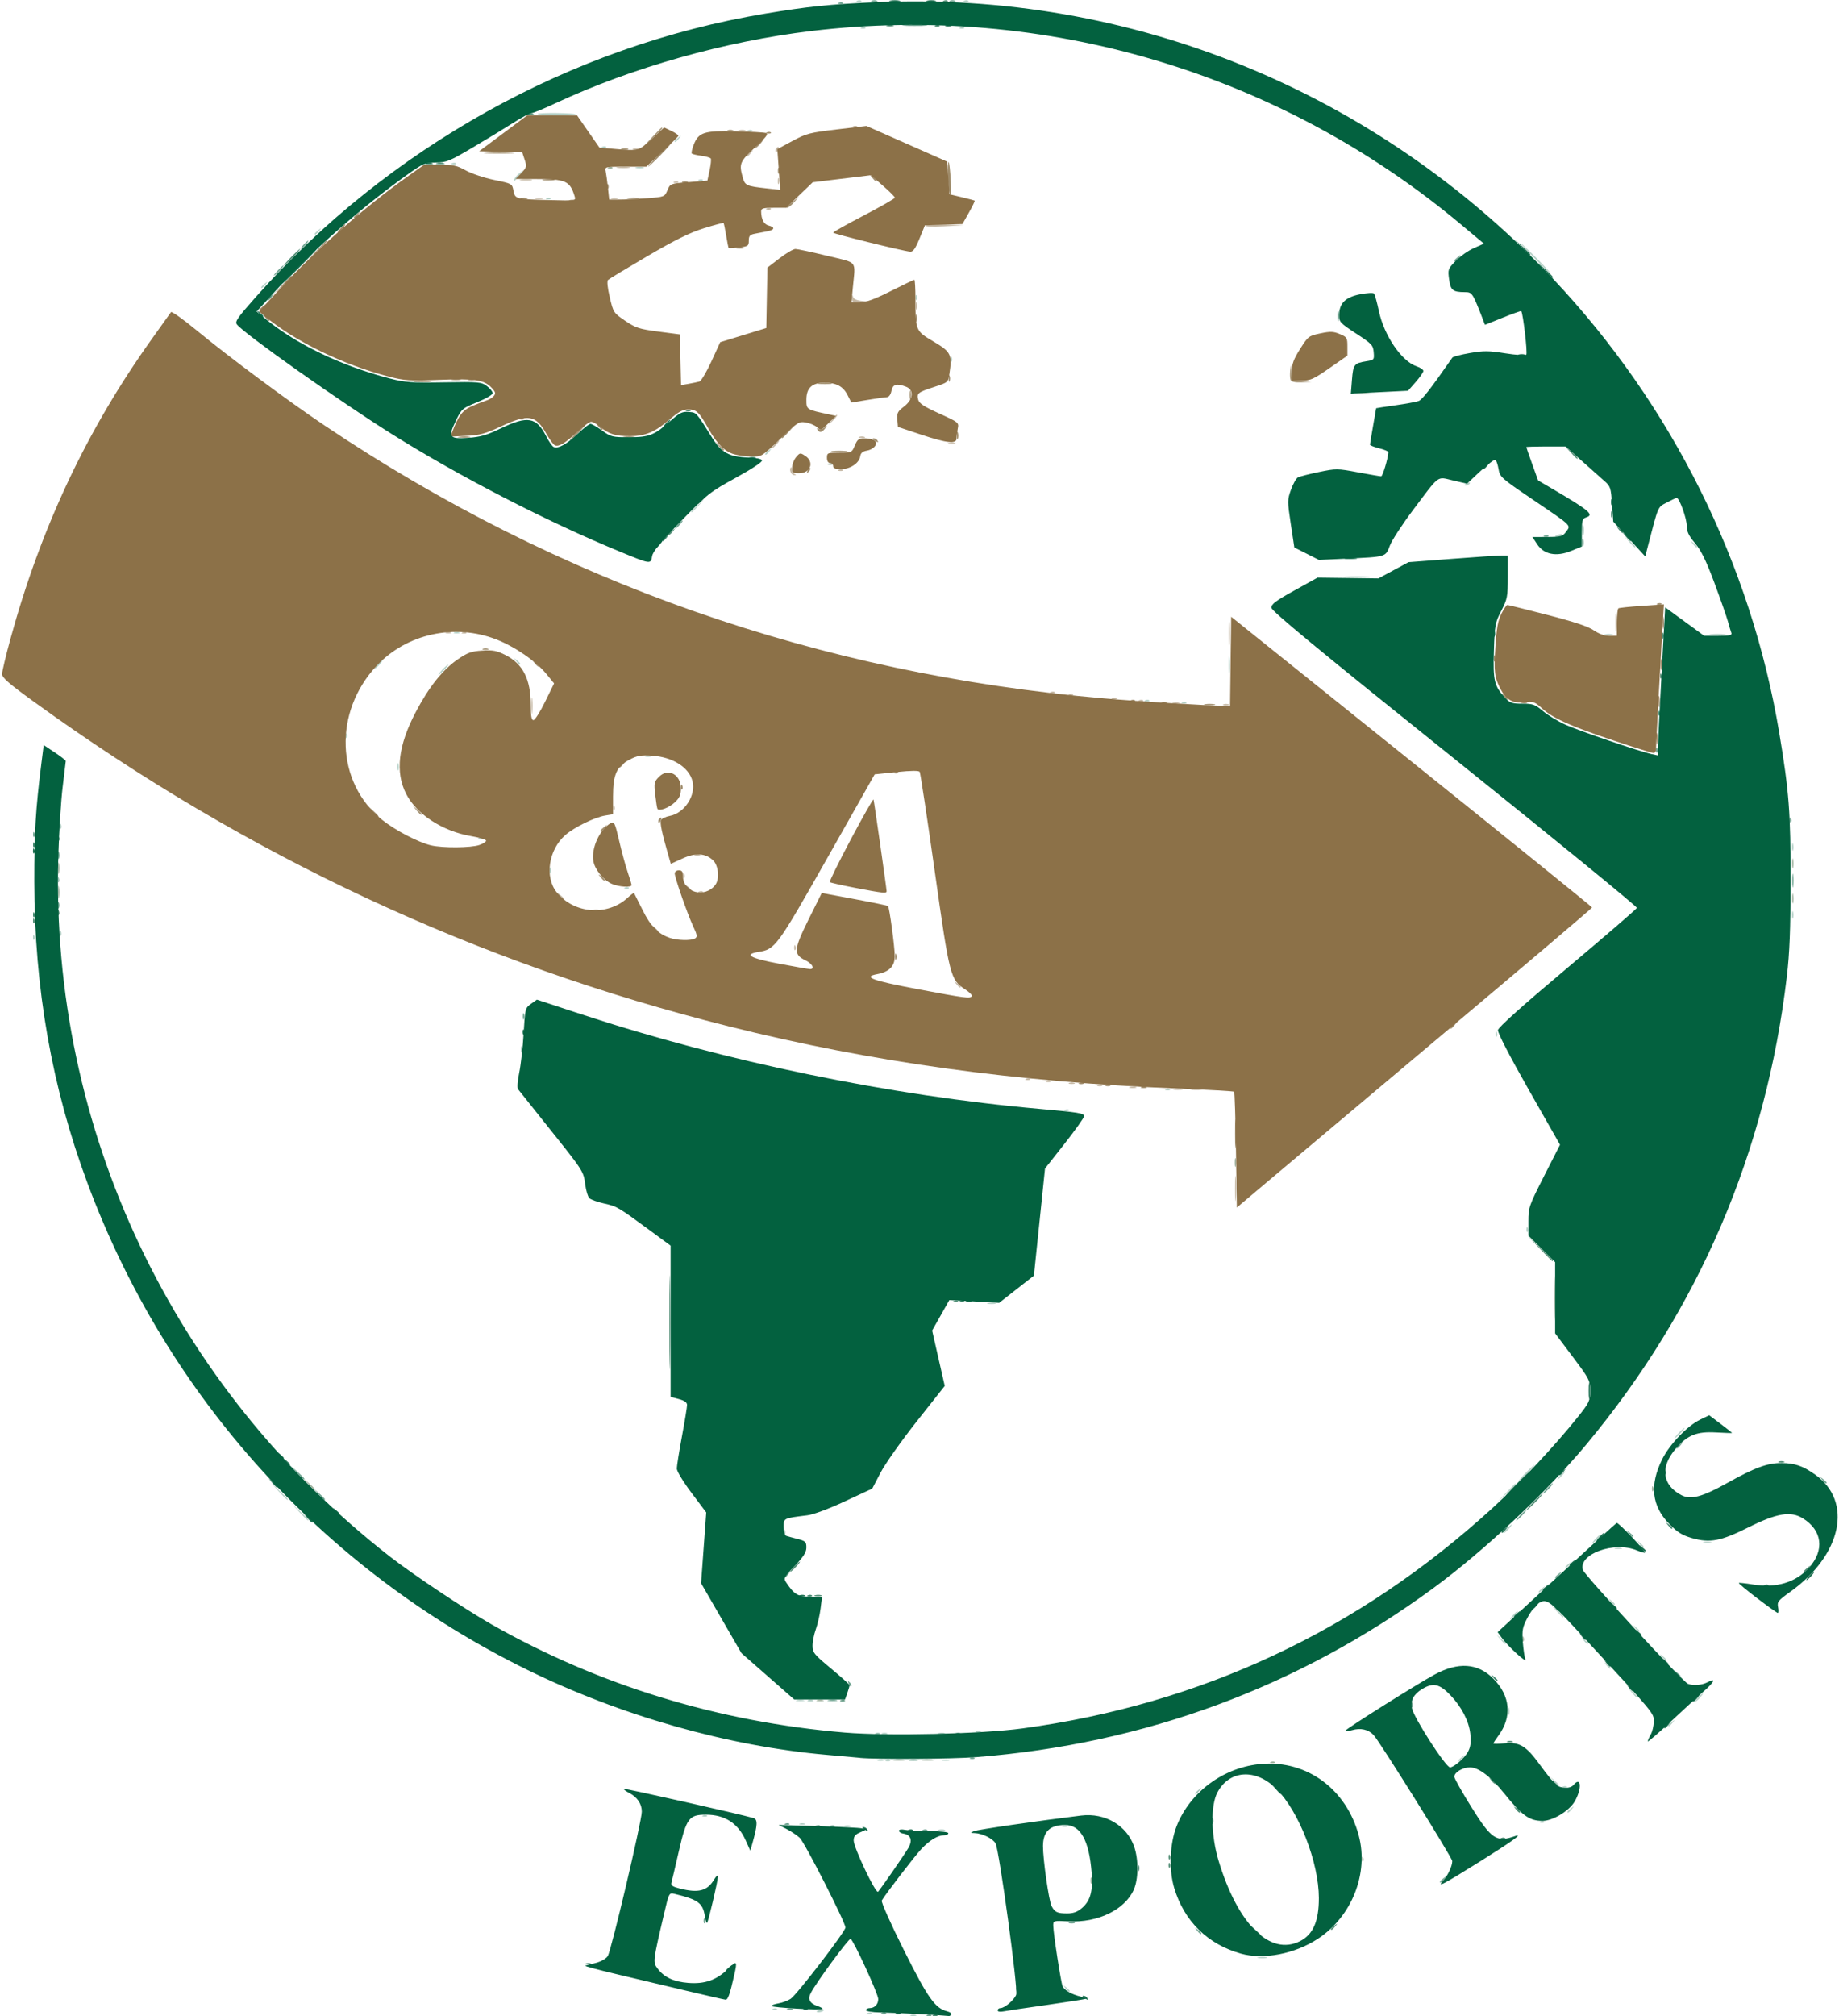
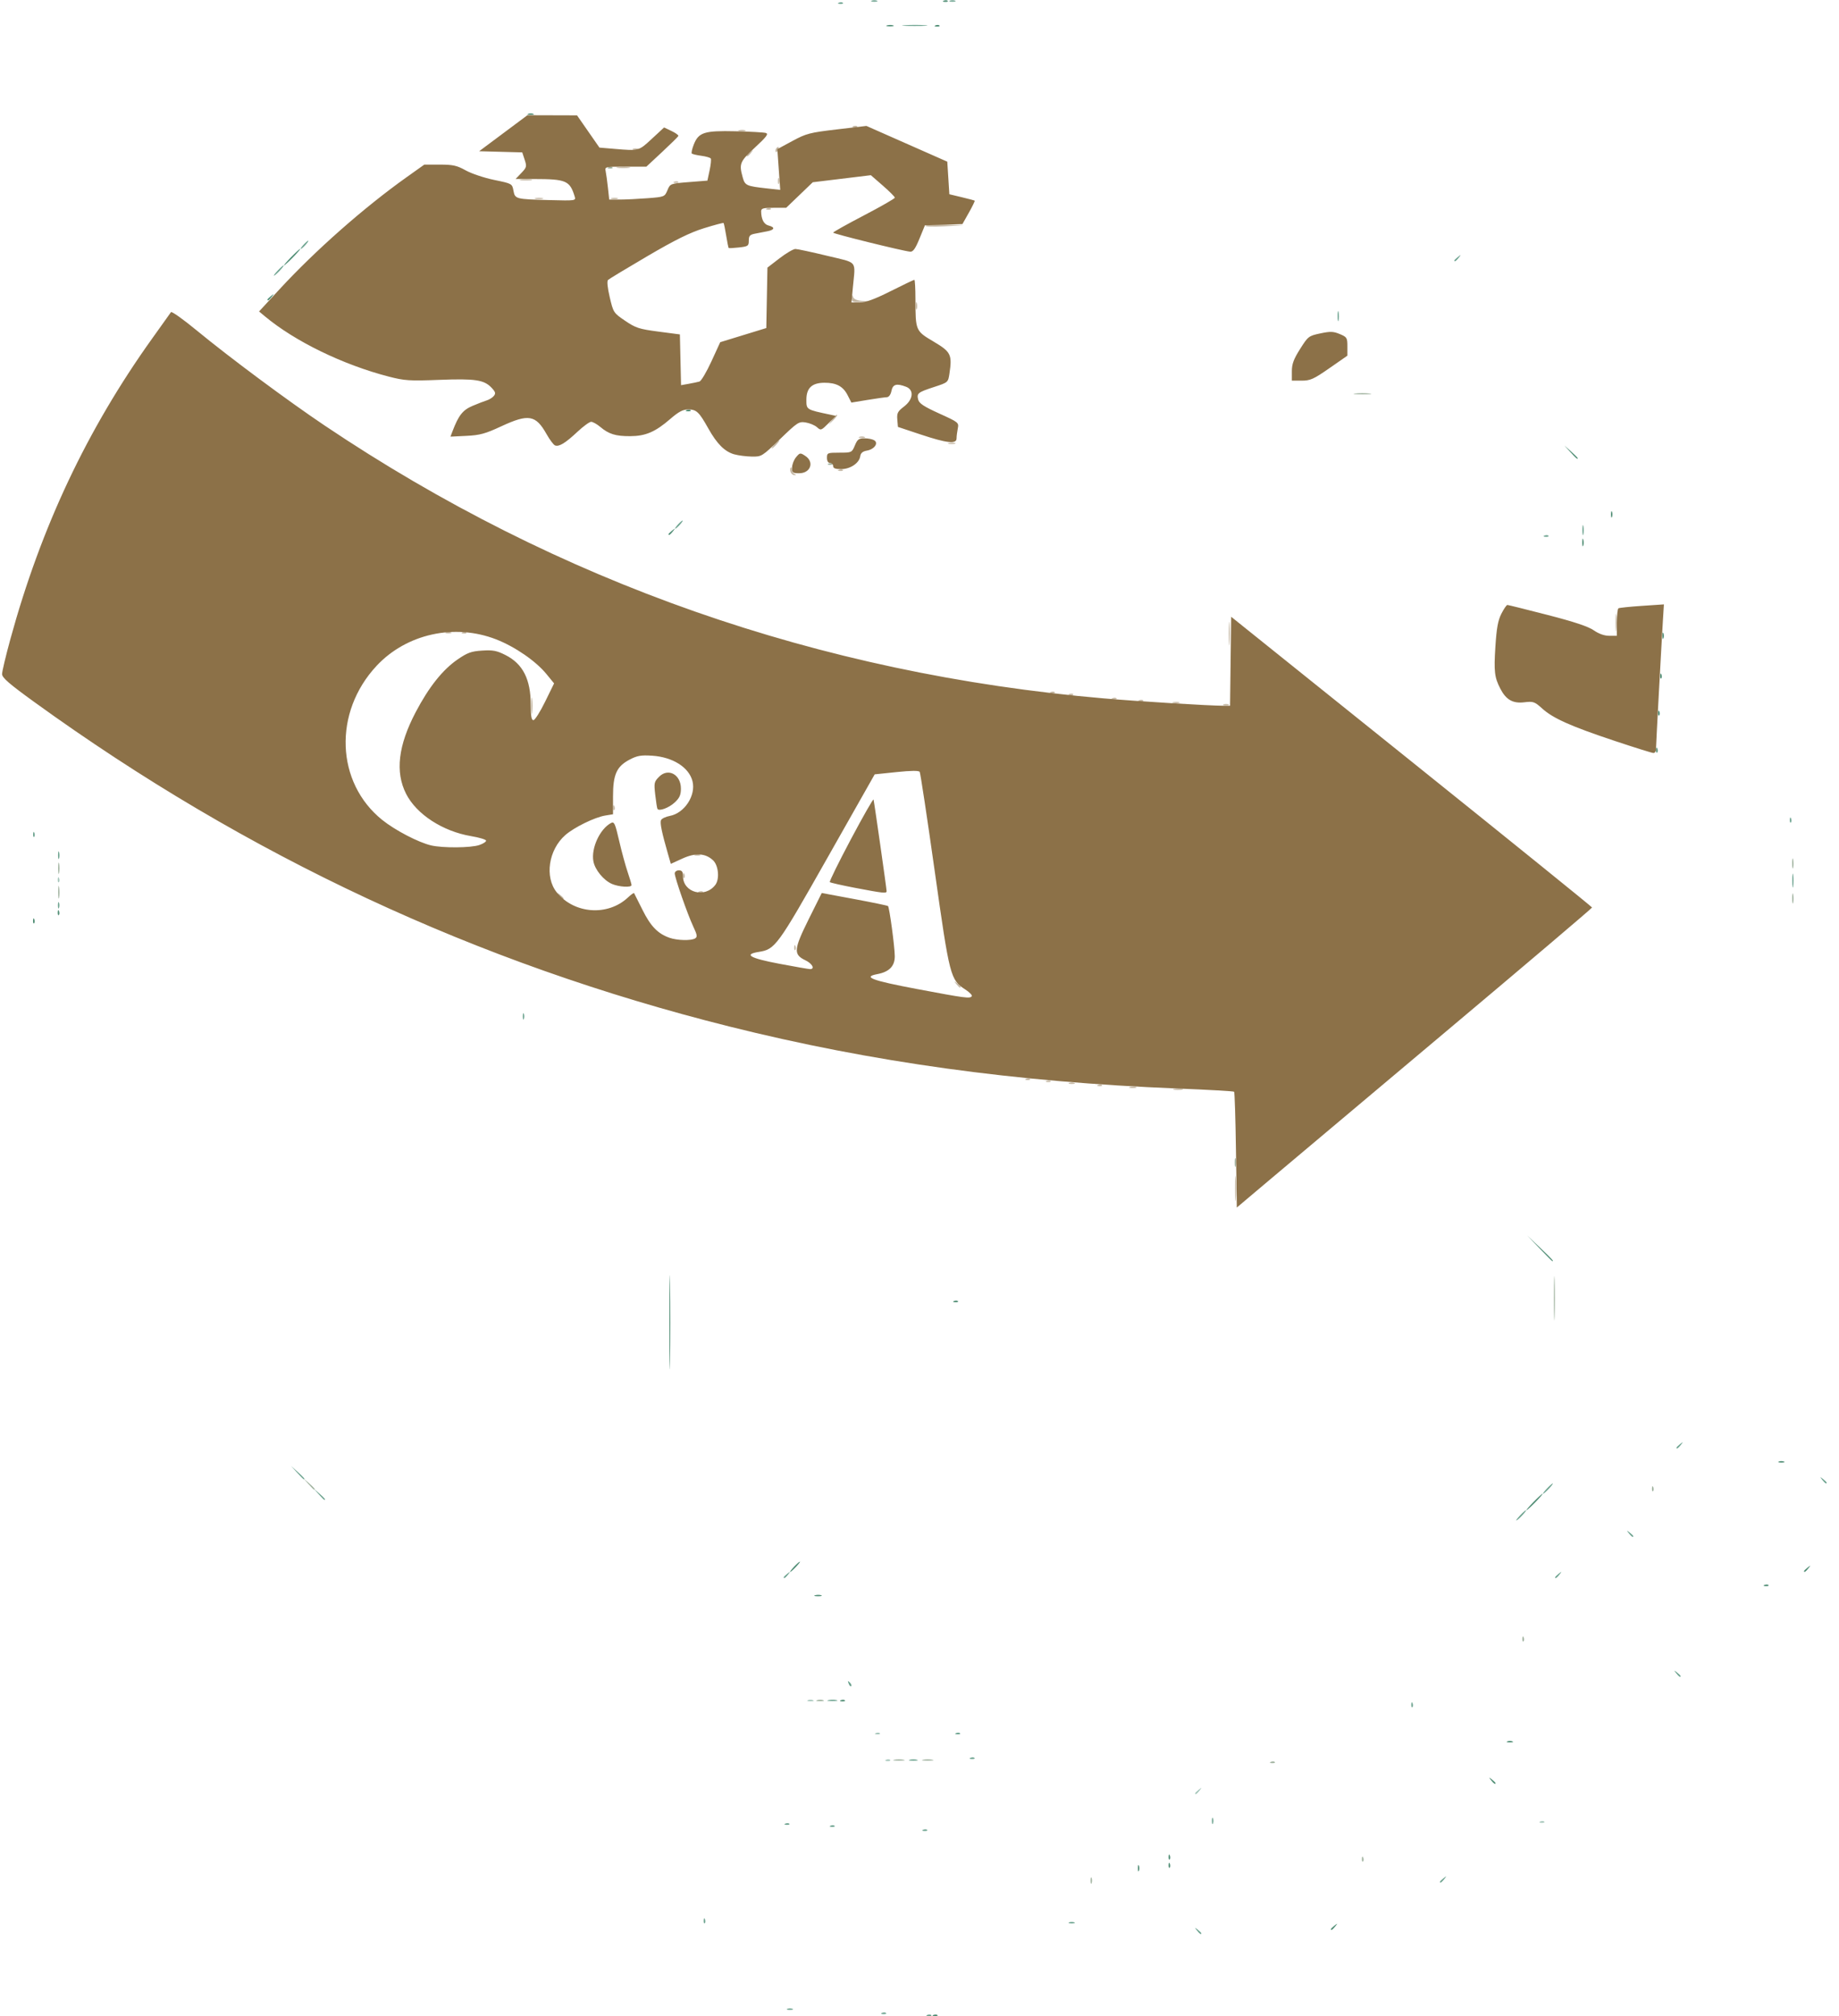
<svg xmlns="http://www.w3.org/2000/svg" version="1.1" viewBox="0 0 286.08 313.6">
-   <path d="m141.68 313.39c0.22-0.089 0.58-0.089 0.8 0s0.04 0.161-0.4 0.161-0.62-0.073-0.4-0.161zm-6.7-0.327c0.231-0.092 0.507-0.081 0.613 0.025 0.106 0.106-0.083 0.182-0.42 0.168-0.373-0.015-0.449-0.091-0.193-0.193zm-7.94-0.224c0-0.068 0.288-0.198 0.64-0.29 0.352-0.092 0.56-0.037 0.461 0.123-0.172 0.279-1.102 0.42-1.102 0.167zm-6.78-0.416c0.231-0.092 0.507-0.081 0.613 0.025 0.106 0.106-0.083 0.182-0.42 0.168-0.373-0.015-0.449-0.091-0.193-0.193zm45.459-3.221c-0.398-0.508-0.387-0.519 0.121-0.121 0.308 0.242 0.56 0.494 0.56 0.56 0 0.263-0.263 0.094-0.681-0.439zm30.045-4.786c0.398-0.076 0.974-0.074 1.28 6e-3 0.306 0.08-0.02 0.143-0.724 0.139-0.704-4e-3 -0.954-0.069-0.556-0.146zm-49.758-19.835c0.311-0.081 0.743-0.076 0.96 0.012s-0.038 0.154-0.566 0.148c-0.528-7e-3 -0.705-0.078-0.394-0.159zm-14.566-0.63c0.22-0.089 0.58-0.089 0.8 0s0.04 0.161-0.4 0.161-0.62-0.073-0.4-0.161zm33.94-7e-3c0.231-0.092 0.507-0.081 0.613 0.025 0.106 0.106-0.083 0.182-0.42 0.168-0.373-0.015-0.449-0.091-0.193-0.193zm-40.98-0.313c0.22-0.089 0.58-0.089 0.8 0s0.04 0.161-0.4 0.161-0.62-0.073-0.4-0.161zm-15.02-1.287c0.231-0.092 0.507-0.081 0.613 0.025 0.106 0.106-0.083 0.182-0.42 0.168-0.373-0.015-0.449-0.091-0.193-0.193zm134.46-0.542c0-0.067 0.252-0.318 0.56-0.56 0.508-0.398 0.519-0.387 0.121 0.121-0.418 0.533-0.681 0.703-0.681 0.439zm-0.7-3.938c0.231-0.092 0.507-0.081 0.613 0.025 0.106 0.106-0.083 0.182-0.42 0.168-0.373-0.015-0.449-0.091-0.193-0.193zm-1.41-0.821-0.61-0.72 0.72 0.61c0.677 0.573 0.866 0.83 0.61 0.83-0.061 0-0.385-0.324-0.72-0.72zm-105.17-3.332c0.22-0.089 0.58-0.089 0.8 0s0.04 0.161-0.4 0.161-0.62-0.073-0.4-0.161zm10.086-0.01c0.311-0.081 0.743-0.076 0.96 0.012 0.217 0.088-0.038 0.154-0.566 0.148-0.528-7e-3 -0.705-0.078-0.394-0.159zm80.234 0.101c0-0.067 0.252-0.318 0.56-0.56 0.508-0.398 0.519-0.387 0.121 0.121-0.418 0.533-0.681 0.703-0.681 0.439zm-89.68-4.251c0.22-0.089 0.58-0.089 0.8 0s0.04 0.161-0.4 0.161-0.62-0.073-0.4-0.161zm8.806-0.01c0.311-0.081 0.743-0.076 0.96 0.012 0.217 0.088-0.038 0.154-0.566 0.148-0.528-7e-3 -0.705-0.078-0.394-0.159zm5.934-0.317c0.231-0.092 0.507-0.081 0.613 0.025 0.106 0.106-0.083 0.182-0.42 0.168-0.373-0.015-0.449-0.091-0.193-0.193zm107.58-0.862c0-0.067 0.252-0.318 0.56-0.56 0.508-0.398 0.519-0.387 0.121 0.121-0.418 0.533-0.681 0.703-0.681 0.439zm-24.898-2.279c7e-3 -0.528 0.078-0.705 0.159-0.394 0.081 0.311 0.076 0.743-0.012 0.96s-0.154-0.038-0.148-0.566zm-110.7-1.66c0.308-0.081 0.812-0.081 1.12 0s0.056 0.146-0.56 0.146-0.868-0.066-0.56-0.146zm140.24-0.419c0.319-0.352 0.651-0.64 0.739-0.64s-0.101 0.288-0.419 0.64-0.651 0.64-0.739 0.64 0.101-0.288 0.419-0.64zm-10.27-0.72-0.61-0.72 0.72 0.61c0.677 0.573 0.866 0.83 0.61 0.83-0.061 0-0.385-0.324-0.72-0.72zm-4.01-4.32c-0.398-0.508-0.387-0.519 0.121-0.121 0.308 0.242 0.56 0.494 0.56 0.56 0 0.263-0.263 0.094-0.681-0.439zm8.64-1.28c-0.398-0.508-0.387-0.519 0.121-0.121 0.533 0.418 0.703 0.681 0.439 0.681-0.066 0-0.318-0.252-0.56-0.56zm-25.11-2.72-0.61-0.72 0.72 0.61c0.677 0.573 0.866 0.83 0.61 0.83-0.061 0-0.385-0.324-0.72-0.72zm12.95 0.16c-0.398-0.508-0.387-0.519 0.121-0.121 0.308 0.242 0.56 0.494 0.56 0.56 0 0.263-0.263 0.094-0.681-0.439zm8-1.92c-0.398-0.508-0.387-0.519 0.121-0.121 0.308 0.242 0.56 0.494 0.56 0.56 0 0.263-0.263 0.094-0.681-0.439zm-18.999-2c0.319-0.352 0.651-0.64 0.739-0.64s-0.101 0.288-0.419 0.64-0.651 0.64-0.739 0.64 0.101-0.288 0.419-0.64zm6.7-0.72-0.94-1.04 1.04 0.94c0.969 0.876 1.187 1.14 0.94 1.14-0.055 0-0.523-0.468-1.04-1.04zm8.459-1.44c-0.398-0.508-0.387-0.519 0.121-0.121 0.308 0.242 0.56 0.494 0.56 0.56 0 0.263-0.263 0.094-0.681-0.439zm-11.159-1.481c0-0.067 0.252-0.318 0.56-0.56 0.508-0.398 0.519-0.387 0.121 0.121-0.418 0.533-0.681 0.703-0.681 0.439zm4.16-3.84c0-0.067 0.252-0.318 0.56-0.56 0.508-0.398 0.519-0.387 0.121 0.121-0.418 0.533-0.681 0.703-0.681 0.439zm7.766-2.981c0.311-0.081 0.743-0.076 0.96 0.012s-0.038 0.154-0.566 0.148c-0.528-7e-3 -0.705-0.078-0.394-0.159zm3.713-0.658c-0.398-0.508-0.387-0.519 0.121-0.121 0.308 0.242 0.56 0.494 0.56 0.56 0 0.263-0.263 0.094-0.681-0.439zm-6.839-0.72c0.319-0.352 0.651-0.64 0.739-0.64s-0.101 0.288-0.419 0.64-0.651 0.64-0.739 0.64 0.101-0.288 0.419-0.64zm16.88 0.419c0.308-0.081 0.812-0.081 1.12 0s0.056 0.146-0.56 0.146-0.868-0.066-0.56-0.146zm-143.09-1.566c0.015-0.373 0.091-0.449 0.193-0.193 0.092 0.231 0.081 0.507-0.025 0.613-0.106 0.106-0.182-0.083-0.168-0.42zm112.45-0.453c0.319-0.352 0.651-0.64 0.739-0.64s-0.101 0.288-0.419 0.64c-0.319 0.352-0.651 0.64-0.739 0.64s0.101-0.288 0.419-0.64zm-187.86-2.64-1.265-1.36 1.36 1.265c0.748 0.696 1.36 1.308 1.36 1.36 0 0.242-0.279-1.6e-4 -1.455-1.265zm187.68-2.88c0.785-0.836 1.469-1.52 1.52-1.52 0.24 0-0.014 0.287-1.427 1.613l-1.52 1.427zm-190.88-0.32-1.265-1.36 1.36 1.265c0.748 0.696 1.36 1.308 1.36 1.36 0 0.242-0.279-1.6e-4 -1.455-1.265zm193.94-2.8c0.687-0.704 1.322-1.28 1.41-1.28s-0.402 0.576-1.09 1.28-1.322 1.28-1.41 1.28 0.402-0.576 1.09-1.28zm5.44 0.32c0.319-0.352 0.651-0.64 0.739-0.64s-0.101 0.288-0.419 0.64-0.651 0.64-0.739 0.64 0.101-0.288 0.419-0.64zm18.4-6.56c0.413-0.44 0.824-0.8 0.912-0.8s-0.178 0.36-0.592 0.8-0.824 0.8-0.912 0.8 0.178-0.36 0.592-0.8zm-107.44-20.221c0.308-0.081 0.812-0.081 1.12 0s0.056 0.146-0.56 0.146-0.868-0.066-0.56-0.146zm83.785-11.486c0.015-0.373 0.091-0.449 0.193-0.193 0.092 0.231 0.081 0.507-0.025 0.613-0.106 0.106-0.182-0.083-0.168-0.42zm-71.765-18.592c0.231-0.092 0.507-0.081 0.613 0.025 0.106 0.106-0.083 0.182-0.42 0.168-0.373-0.015-0.449-0.091-0.193-0.193zm15.68-3.2c0.231-0.092 0.507-0.081 0.613 0.025 0.106 0.106-0.083 0.182-0.42 0.168-0.373-0.015-0.449-0.091-0.193-0.193zm-100.37-6.181c0-0.44 0.073-0.62 0.161-0.4 0.089 0.22 0.089 0.58 0 0.8s-0.161 0.04-0.161-0.4zm151.65-2.427c0.015-0.373 0.091-0.449 0.193-0.193 0.092 0.231 0.081 0.507-0.025 0.613-0.106 0.106-0.182-0.083-0.168-0.42zm-227.52-15.04c0.015-0.373 0.091-0.449 0.193-0.193 0.092 0.231 0.081 0.507-0.025 0.613-0.106 0.106-0.182-0.083-0.168-0.42zm4.16-0.64c0.015-0.373 0.091-0.449 0.193-0.193 0.092 0.231 0.081 0.507-0.025 0.613-0.106 0.106-0.182-0.083-0.168-0.42zm269.48-2.853c7e-3 -0.528 0.078-0.705 0.159-0.394 0.081 0.311 0.076 0.743-0.012 0.96s-0.154-0.038-0.148-0.566zm-181.56-4.219c0.231-0.092 0.507-0.081 0.613 0.025 0.106 0.106-0.083 0.182-0.42 0.168-0.373-0.015-0.449-0.091-0.193-0.193zm-11.729-2.661c0-0.44 0.073-0.62 0.161-0.4 0.089 0.22 0.089 0.58 0 0.8s-0.161 0.04-0.161-0.4zm193.29-3.68c7e-3 -0.528 0.078-0.705 0.159-0.394 0.081 0.311 0.076 0.743-0.012 0.96s-0.154-0.038-0.148-0.566zm-204.28-1.339c0.231-0.092 0.507-0.081 0.613 0.025 0.106 0.106-0.083 0.182-0.42 0.168-0.373-0.015-0.449-0.091-0.193-0.193zm-65.195-1.888c0.015-0.373 0.091-0.449 0.193-0.193 0.092 0.231 0.081 0.507-0.025 0.613-0.106 0.106-0.182-0.083-0.168-0.42zm52.517-9.253c0.006-0.528 0.078-0.705 0.159-0.394 0.081 0.311 0.076 0.743-0.012 0.96-0.088 0.217-0.154-0.038-0.148-0.566zm38.578-1.652c0.22-0.089 0.58-0.089 0.8 0s0.04 0.161-0.4 0.161-0.62-0.073-0.4-0.161zm-46.615-3.175c0.015-0.373 0.091-0.449 0.193-0.193 0.092 0.231 0.081 0.507-0.025 0.613-0.106 0.106-0.182-0.083-0.168-0.42zm130.15-5.152c0.231-0.092 0.507-0.081 0.613 0.025 0.106 0.106-0.083 0.182-0.42 0.168-0.373-0.015-0.449-0.091-0.193-0.193zm-5.76-0.32c0.231-0.092 0.507-0.081 0.613 0.025 0.106 0.106-0.083 0.182-0.42 0.168-0.373-0.015-0.449-0.091-0.193-0.193zm12.962-5.541c0-1.144 0.058-1.612 0.129-1.04 0.071 0.572 0.071 1.508 0 2.08s-0.129 0.104-0.129-1.04zm-122.34 0.8c0.413-0.44 0.824-0.8 0.912-0.8s-0.178 0.36-0.592 0.8-0.824 0.8-0.912 0.8 0.178-0.36 0.592-0.8zm-10.08-0.8c0.319-0.352 0.651-0.64 0.739-0.64s-0.101 0.288-0.419 0.64-0.651 0.64-0.739 0.64 0.101-0.288 0.419-0.64zm21.559-0.56c-0.398-0.508-0.387-0.519 0.121-0.121 0.533 0.418 0.703 0.681 0.439 0.681-0.066 0-0.318-0.252-0.56-0.56zm169.4-4.141c0.308-0.08 0.812-0.08 1.12 0s0.056 0.146-0.56 0.146-0.868-0.066-0.56-0.146zm16.48-0.011c0.572-0.071 1.508-0.071 2.08 0 0.572 0.071 0.104 0.129-1.04 0.129s-1.612-0.058-1.04-0.129zm-195.52-0.3c0.22-0.089 0.58-0.089 0.8 0 0.22 0.089 0.04 0.161-0.4 0.161s-0.62-0.073-0.4-0.161zm138.73-8.665c1.018-0.064 2.602-0.063 3.52 0.001 0.918 0.064 0.084 0.117-1.852 0.116-1.936-6.4e-4 -2.687-0.053-1.668-0.117zm44.044-5.443-0.776-0.88 0.88 0.776c0.484 0.427 0.88 0.823 0.88 0.88 0 0.251-0.259 0.047-0.984-0.776zm9.903 0.32c-0.398-0.508-0.387-0.519 0.121-0.121 0.533 0.418 0.703 0.681 0.439 0.681-0.066 0-0.318-0.252-0.56-0.56zm-21.399-1.163c0-0.067 0.288-0.198 0.64-0.29 0.352-0.092 0.56-0.037 0.461 0.123-0.172 0.279-1.102 0.42-1.102 0.167zm-134.4-3.817c0-0.055 0.468-0.523 1.04-1.04l1.04-0.94-0.94 1.04c-0.876 0.969-1.14 1.187-1.14 0.94zm120.32-4.186c0-0.069 0.223-0.212 0.497-0.316 0.285-0.109 0.413-0.056 0.301 0.126-0.188 0.304-0.798 0.45-0.798 0.191zm-108.8-4.795c0-0.066 0.252-0.318 0.56-0.56 0.508-0.398 0.519-0.387 0.121 0.121-0.418 0.533-0.681 0.703-0.681 0.439zm28.825-14.786c0.015-0.373 0.091-0.449 0.193-0.193 0.092 0.231 0.081 0.507-0.025 0.613-0.106 0.106-0.182-0.083-0.168-0.42zm-5.44-9.6c0.015-0.373 0.091-0.449 0.193-0.193 0.092 0.231 0.081 0.507-0.025 0.613-0.106 0.106-0.182-0.083-0.168-0.42zm-101.79-1.534c0-0.066 0.252-0.318 0.56-0.56 0.508-0.398 0.519-0.387 0.121 0.121-0.418 0.533-0.681 0.703-0.681 0.439zm198.08-4.519c-1.311-1.32-2.312-2.4-2.224-2.4s1.233 1.08 2.544 2.4 2.312 2.4 2.224 2.4-1.233-1.08-2.544-2.4zm-189.76-3.801c0-0.066 0.252-0.318 0.56-0.56 0.508-0.398 0.519-0.387 0.121 0.121-0.418 0.533-0.681 0.703-0.681 0.439zm36.1-5.538c0.231-0.092 0.507-0.081 0.613 0.025 0.106 0.106-0.083 0.182-0.42 0.168-0.373-0.015-0.449-0.091-0.193-0.193zm-5.06-2.878c0-0.178 0.324-0.598 0.72-0.933l0.72-0.61-0.637 0.8c-0.35 0.44-0.674 0.86-0.72 0.933-0.046 0.073-0.083-0.012-0.083-0.19zm28.74-0.002c0.231-0.092 0.507-0.081 0.613 0.025 0.106 0.106-0.083 0.182-0.42 0.168-0.373-0.015-0.449-0.091-0.193-0.193zm-9.78-1.922c0.308-0.08 0.812-0.08 1.12 0 0.308 0.08 0.056 0.146-0.56 0.146-0.616 0-0.868-0.066-0.56-0.146zm-28.62-0.638c0.231-0.092 0.507-0.081 0.613 0.025 0.106 0.106-0.083 0.182-0.42 0.168-0.373-0.015-0.449-0.091-0.193-0.193zm23.36-2.56c0.231-0.092 0.507-0.081 0.613 0.025 0.106 0.106-0.083 0.182-0.42 0.168-0.373-0.015-0.449-0.091-0.193-0.193zm11.26-0.862c0-0.066 0.252-0.318 0.56-0.56 0.508-0.398 0.519-0.387 0.121 0.121-0.418 0.533-0.681 0.703-0.681 0.439zm11.46-1.698c0.231-0.092 0.507-0.081 0.613 0.025 0.106 0.106-0.083 0.182-0.42 0.168-0.373-0.015-0.449-0.091-0.193-0.193zm-32.801-2.547c0.223-0.223 5.721-0.16 5.949 0.067 0.076 0.076-1.278 0.138-3.008 0.138s-3.054-0.093-2.941-0.206zm50.401-13.453c0.231-0.092 0.507-0.081 0.613 0.025 0.106 0.106-0.083 0.182-0.42 0.168-0.373-0.015-0.449-0.091-0.193-0.193zm15.36 0c0.231-0.092 0.507-0.081 0.613 0.025 0.106 0.106-0.083 0.182-0.42 0.168-0.373-0.015-0.449-0.091-0.193-0.193zm-16-4.16c0.231-0.092 0.507-0.081 0.613 0.025 0.106 0.106-0.083 0.182-0.42 0.168-0.373-0.015-0.449-0.091-0.193-0.193zm16.64 0c0.231-0.092 0.507-0.081 0.613 0.025 0.106 0.106-0.083 0.182-0.42 0.168-0.373-0.015-0.449-0.091-0.193-0.193z" style="fill:#b4d0c6;stroke-width:.32" />
  <path d="m192.12 184.8c9.6e-4 -1.76 0.055-2.439 0.119-1.509 0.065 0.93 0.064 2.37-2e-3 3.2-0.066 0.83-0.119 0.069-0.118-1.691zm-9.473-15.426c0.398-0.076 0.974-0.074 1.28 6e-3 0.306 0.08-0.02 0.143-0.724 0.139-0.704-4e-3 -0.954-0.069-0.556-0.146zm-6.878-0.315c0.311-0.081 0.743-0.076 0.96 0.012s-0.038 0.154-0.566 0.148c-0.528-7e-3 -0.705-0.078-0.394-0.159zm-4.946-0.317c0.231-0.092 0.507-0.081 0.613 0.025 0.106 0.106-0.083 0.182-0.42 0.168-0.373-0.015-0.449-0.091-0.193-0.193zm-4.5-0.313c0.22-0.089 0.58-0.089 0.8 0s0.04 0.161-0.4 0.161-0.62-0.073-0.4-0.161zm-3.5-0.327c0.231-0.092 0.507-0.081 0.613 0.025 0.106 0.106-0.083 0.182-0.42 0.168-0.373-0.015-0.449-0.091-0.193-0.193zm-3.2-0.32c0.231-0.092 0.507-0.081 0.613 0.025 0.106 0.106-0.083 0.182-0.42 0.168-0.373-0.015-0.449-0.091-0.193-0.193zm-10.861-14.741c-0.398-0.508-0.387-0.519 0.121-0.121 0.533 0.418 0.703 0.681 0.439 0.681-0.066 0-0.318-0.252-0.56-0.56zm-25.214-5.707c0.015-0.373 0.091-0.449 0.193-0.193 0.092 0.231 0.081 0.507-0.025 0.613-0.106 0.106-0.182-0.083-0.168-0.42zm-36.546-8.053c-0.398-0.508-0.387-0.519 0.121-0.121 0.533 0.418 0.703 0.681 0.439 0.681-0.066 0-0.318-0.252-0.56-0.56zm21.741-0.619c0.231-0.092 0.507-0.081 0.613 0.025 0.106 0.106-0.083 0.182-0.42 0.168-0.373-0.015-0.449-0.091-0.193-0.193zm-2.475-2.528c0.015-0.373 0.091-0.449 0.193-0.193 0.092 0.231 0.081 0.507-0.025 0.613-0.106 0.106-0.182-0.083-0.168-0.42zm1.815-3.225c0.22-0.089 0.58-0.089 0.8 0s0.04 0.161-0.4 0.161-0.62-0.073-0.4-0.161zm-12.695-7.335c0.015-0.373 0.091-0.449 0.193-0.193 0.092 0.231 0.081 0.507-0.025 0.613-0.106 0.106-0.182-0.083-0.168-0.42zm-12.723-15.813c0-1.144 0.058-1.612 0.129-1.04 0.071 0.572 0.071 1.508 0 2.08s-0.129 0.104-0.129-1.04zm107.66-0.212c0.22-0.089 0.58-0.089 0.8 0s0.04 0.161-0.4 0.161-0.62-0.073-0.4-0.161zm-7.834-0.33c0.311-0.081 0.743-0.076 0.96 0.012s-0.038 0.154-0.566 0.148c-0.528-7e-3 -0.705-0.078-0.394-0.159zm-5.266-0.317c0.231-0.092 0.507-0.081 0.613 0.025 0.106 0.106-0.083 0.182-0.42 0.168-0.373-0.015-0.449-0.091-0.193-0.193zm-4.16-0.32c0.231-0.092 0.507-0.081 0.613 0.025 0.106 0.106-0.083 0.182-0.42 0.168-0.373-0.015-0.449-0.091-0.193-0.193zm-6.72-0.64c0.231-0.092 0.507-0.081 0.613 0.025 0.106 0.106-0.083 0.182-0.42 0.168-0.373-0.015-0.449-0.091-0.193-0.193zm-2.88-0.32c0.231-0.092 0.507-0.081 0.613 0.025 0.106 0.106-0.083 0.182-0.42 0.168-0.373-0.015-0.449-0.091-0.193-0.193zm27.695-9.061c0-1.672 0.054-2.356 0.12-1.52 0.066 0.836 0.066 2.204 0 3.04-0.066 0.836-0.12 0.152-0.12-1.52zm60.15-1.76c1e-3 -1.232 0.059-1.697 0.129-1.033 0.069 0.664 0.068 1.672-3e-3 2.24-0.071 0.568-0.127 0.025-0.126-1.207zm-181.95 1.548c0.22-0.089 0.58-0.089 0.8 0s0.04 0.161-0.4 0.161-0.62-0.073-0.4-0.161zm2.58-0.007c0.231-0.092 0.507-0.081 0.613 0.025 0.106 0.106-0.083 0.182-0.42 0.168-0.373-0.015-0.449-0.091-0.193-0.193zm51.05-24.915c-0.104-0.272-0.1-0.584 0.01-0.693 0.11-0.11 0.2 0.028 0.2 0.307 0 0.279 0.18 0.579 0.4 0.668 0.313 0.126 0.311 0.167-0.01 0.187-0.226 0.014-0.495-0.197-0.6-0.469zm7.51-0.365c0.231-0.092 0.507-0.081 0.613 0.025 0.106 0.106-0.083 0.182-0.42 0.168-0.373-0.015-0.449-0.091-0.193-0.193zm-10.02-3.941c0.319-0.352 0.651-0.64 0.739-0.64s-0.101 0.288-0.419 0.64c-0.319 0.352-0.651 0.64-0.739 0.64s0.101-0.288 0.419-0.64zm27.126-0.222c0.311-0.081 0.743-0.076 0.96 0.012 0.217 0.088-0.038 0.154-0.566 0.148-0.528-0.006-0.705-0.078-0.394-0.159zm-13.926-0.95c0.22-0.089 0.58-0.089 0.8 0s0.04 0.161-0.4 0.161-0.62-0.073-0.4-0.161zm-4.206-2.717c0.333-0.467 0.67-0.787 0.748-0.711 0.078 0.076-0.195 0.458-0.606 0.849l-0.748 0.711zm12.988-17.711c7e-3 -0.528 0.078-0.705 0.159-0.394 0.081 0.311 0.076 0.743-0.012 0.96-0.088 0.217-0.154-0.038-0.148-0.566zm-9.945-1.2c0.026-0.514 0.078-0.565 0.18-0.177 0.098 0.373 0.561 0.581 1.483 0.664l1.34 0.122-1.52 0.056c-1.389 0.051-1.517-6e-3 -1.483-0.664zm11.447-11.213c0.14-0.139 1.538-0.21 3.105-0.158l2.851 0.095-3.105 0.158c-1.708 0.087-2.991 0.044-2.851-0.095zm-24.664-2.685c0.231-0.092 0.507-0.081 0.613 0.025 0.106 0.106-0.083 0.182-0.42 0.168-0.373-0.015-0.449-0.091-0.193-0.193zm-36.02-1.602c0.308-0.08 0.812-0.08 1.12 0s0.056 0.146-0.56 0.146-0.868-0.066-0.56-0.146zm11.846-0.001c0.311-0.081 0.743-0.076 0.96 0.012 0.217 0.088-0.038 0.154-0.566 0.148-0.528-0.006-0.705-0.078-0.394-0.159zm25.884-2.658c0-0.44 0.073-0.62 0.161-0.4 0.089 0.22 0.089 0.58 0 0.8s-0.161 0.04-0.161-0.4zm-16.111 0.101c0.231-0.092 0.507-0.081 0.613 0.025 0.106 0.106-0.083 0.182-0.42 0.168-0.373-0.015-0.449-0.091-0.193-0.193zm-23.856-0.331c0.486-0.074 1.206-0.072 1.6 0.004 0.394 0.076-0.004 0.136-0.884 0.134-0.88-0.002-1.202-0.065-0.716-0.138zm15.036-1.92c0.484-0.073 1.276-0.073 1.76 0s0.088 0.133-0.88 0.133-1.364-0.06-0.88-0.133zm20.08-1.812c0-0.066 0.252-0.318 0.56-0.56 0.508-0.398 0.519-0.387 0.121 0.121-0.418 0.533-0.681 0.703-0.681 0.439zm4.48-0.82c0-0.166 0.142-0.389 0.316-0.497 0.181-0.112 0.235 0.016 0.126 0.301-0.213 0.554-0.442 0.656-0.442 0.196zm-22.16-0.231c0.22-0.089 0.58-0.089 0.8 0s0.04 0.161-0.4 0.161-0.62-0.073-0.4-0.161zm16.486-2.89c0.311-0.081 0.743-0.076 0.96 0.012s-0.038 0.154-0.566 0.148c-0.528-0.006-0.705-0.078-0.394-0.159zm17.774-0.637c0.231-0.092 0.507-0.081 0.613 0.025 0.106 0.106-0.083 0.182-0.42 0.168-0.373-0.015-0.449-0.091-0.193-0.193z" style="fill:#c5b8a4;stroke-width:.32" />
  <path d="m239.62 283.3c0.231-0.092 0.507-0.081 0.613 0.025 0.106 0.106-0.083 0.182-0.42 0.168-0.373-0.015-0.449-0.091-0.193-0.193zm-53.7-4.382c0-0.067 0.252-0.318 0.56-0.56 0.508-0.398 0.519-0.387 0.121 0.121-0.418 0.533-0.681 0.703-0.681 0.439zm-48.06-5.218c0.231-0.092 0.507-0.081 0.613 0.025 0.106 0.106-0.083 0.182-0.42 0.168-0.373-0.015-0.449-0.091-0.193-0.193zm-1.6-4.16c0.231-0.092 0.507-0.081 0.613 0.025 0.106 0.106-0.083 0.182-0.42 0.168-0.373-0.015-0.449-0.091-0.193-0.193zm-10.58-5.113c0.22-0.089 0.58-0.089 0.8 0s0.04 0.161-0.4 0.161-0.62-0.073-0.4-0.161zm-116.69-127.65c0.015-0.373 0.091-0.449 0.193-0.193 0.092 0.231 0.081 0.507-0.025 0.613-0.106 0.106-0.182-0.083-0.168-0.42z" style="fill:#a2c4b8;stroke-width:.32" />
  <path d="m169.65 292.48c0-0.44 0.073-0.62 0.161-0.4s0.089 0.58 0 0.8-0.161 0.04-0.161-0.4zm42.215-3.387c0.015-0.373 0.091-0.449 0.193-0.193 0.092 0.231 0.081 0.507-0.025 0.613-0.106 0.106-0.182-0.083-0.168-0.42zm-14.165-15.072c0.231-0.092 0.507-0.081 0.613 0.025 0.106 0.106-0.083 0.182-0.42 0.168-0.373-0.015-0.449-0.091-0.193-0.193zm-58.58-0.327c0.396-0.076 1.044-0.076 1.44 0s0.072 0.139-0.72 0.139-1.116-0.062-0.72-0.139zm4.48 0c0.396-0.076 1.044-0.076 1.44 0s0.072 0.139-0.72 0.139-1.116-0.062-0.72-0.139zm-16.474-9.276c0.311-0.081 0.743-0.076 0.96 0.012 0.217 0.088-0.038 0.154-0.566 0.148-0.528-7e-3 -0.705-0.078-0.394-0.159zm109.7-9.565c0.015-0.373 0.091-0.449 0.193-0.193 0.092 0.231 0.081 0.507-0.025 0.613-0.106 0.106-0.182-0.083-0.168-0.42zm20.16-23.36c0.015-0.373 0.091-0.449 0.193-0.193 0.092 0.231 0.081 0.507-0.025 0.613-0.106 0.106-0.182-0.083-0.168-0.42zm-209.01-0.693-0.776-0.88 0.88 0.776c0.822 0.725 1.027 0.984 0.776 0.984-0.057 0-0.453-0.396-0.88-0.88zm193.76-28.88c0-3.08 0.048-4.34 0.107-2.8 0.059 1.54 0.059 4.06 0 5.6s-0.107 0.28-0.107-2.8zm-49.657-21.12c0-0.616 0.066-0.868 0.146-0.56 0.081 0.308 0.081 0.812 0 1.12s-0.146 0.056-0.146-0.56zm86.726-41.12c4e-3 -0.704 0.069-0.954 0.146-0.556 0.076 0.398 0.074 0.974-6e-3 1.28-0.08 0.306-0.143-0.02-0.139-0.724zm-269.75-0.96c0.002-0.88 0.065-1.202 0.138-0.716 0.074 0.486 0.072 1.206-0.004 1.6-0.076 0.394-0.136-4e-3 -0.134-0.884zm-0.004-3.68c0-0.792 0.062-1.116 0.139-0.72s0.076 1.044 0 1.44-0.139 0.072-0.139-0.72zm269.75-0.8c4e-3 -0.704 0.069-0.954 0.146-0.556 0.076 0.398 0.074 0.974-6e-3 1.28-0.08 0.306-0.143-0.02-0.139-0.724zm-149.9-62.139c0.231-0.092 0.507-0.081 0.613 0.025 0.106 0.106-0.083 0.182-0.42 0.168-0.373-0.015-0.449-0.091-0.193-0.193zm81.893-10.892c0.568-0.071 1.576-0.072 2.24-0.003 0.664 0.069 0.199 0.127-1.033 0.129-1.232 0.001-1.775-0.055-1.207-0.126zm-116.13-35.188c0.231-0.092 0.507-0.081 0.613 0.025 0.106 0.106-0.083 0.182-0.42 0.168-0.373-0.015-0.449-0.091-0.193-0.193z" style="fill:#9db09c;stroke-width:.32" />
  <path d="m144.26 313.38c0.231-0.092 0.507-0.081 0.613 0.025 0.106 0.106-0.083 0.182-0.42 0.168-0.373-0.015-0.449-0.091-0.193-0.193zm-7.04-0.32c0.231-0.092 0.507-0.081 0.613 0.025 0.106 0.106-0.083 0.182-0.42 0.168-0.373-0.015-0.449-0.091-0.193-0.193zm-14.74-0.633c0.22-0.089 0.58-0.089 0.8 0s0.04 0.161-0.4 0.161-0.62-0.073-0.4-0.161zm63.719-12.188c-0.398-0.508-0.387-0.519 0.121-0.121 0.308 0.242 0.56 0.494 0.56 0.56 0 0.263-0.263 0.094-0.681-0.439zm-76.734-1.547c0.015-0.373 0.091-0.449 0.193-0.193 0.092 0.231 0.081 0.507-0.025 0.613-0.106 0.106-0.182-0.083-0.168-0.42zm56.855 0.295c0.22-0.089 0.58-0.089 0.8 0s0.04 0.161-0.4 0.161-0.62-0.073-0.4-0.161zm57.68-6.309c0-0.067 0.252-0.318 0.56-0.56 0.508-0.398 0.519-0.387 0.121 0.121-0.418 0.533-0.681 0.703-0.681 0.439zm-80.38-8.098c0.231-0.092 0.507-0.081 0.613 0.025 0.106 0.106-0.083 0.182-0.42 0.168-0.373-0.015-0.449-0.091-0.193-0.193zm-14.4-0.64c0.231-0.092 0.507-0.081 0.613 0.025 0.106 0.106-0.083 0.182-0.42 0.168-0.373-0.015-0.449-0.091-0.193-0.193zm-7.04-0.32c0.231-0.092 0.507-0.081 0.613 0.025 0.106 0.106-0.083 0.182-0.42 0.168-0.373-0.015-0.449-0.091-0.193-0.193zm66.351-0.421c0-0.44 0.073-0.62 0.161-0.4s0.089 0.58 0 0.8-0.161 0.04-0.161-0.4zm-47.011-9.501c0.308-0.081 0.812-0.081 1.12 0s0.056 0.146-0.56 0.146-0.868-0.066-0.56-0.146zm9.46-0.318c0.231-0.092 0.507-0.081 0.613 0.025 0.106 0.106-0.083 0.182-0.42 0.168-0.373-0.015-0.449-0.091-0.193-0.193zm-2.24-3.84c0.231-0.092 0.507-0.081 0.613 0.025 0.106 0.106-0.083 0.182-0.42 0.168-0.373-0.015-0.449-0.091-0.193-0.193zm70.805-4.448c0.015-0.373 0.091-0.449 0.193-0.193 0.092 0.231 0.081 0.507-0.025 0.613-0.106 0.106-0.182-0.083-0.168-0.42zm-90.662-0.68c0.398-0.076 0.974-0.074 1.28 6e-3 0.306 0.08-0.02 0.143-0.724 0.139-0.704-4e-3 -0.954-0.069-0.556-0.146zm3.137-2.56c-0.174-0.456-0.137-0.493 0.179-0.179 0.219 0.217 0.317 0.475 0.218 0.574-0.099 0.099-0.277-0.079-0.398-0.395zm128.74-1.614c-0.398-0.508-0.387-0.519 0.121-0.121 0.308 0.242 0.56 0.494 0.56 0.56 0 0.263-0.263 0.094-0.681-0.439zm-138.84-14.921c0-0.067 0.252-0.318 0.56-0.56 0.508-0.398 0.519-0.387 0.121 0.121-0.418 0.533-0.681 0.703-0.681 0.439zm120 0c0-0.067 0.252-0.318 0.56-0.56 0.508-0.398 0.519-0.387 0.121 0.121-0.418 0.533-0.681 0.703-0.681 0.439zm11.479-6.839c-0.398-0.508-0.387-0.519 0.121-0.121 0.308 0.242 0.56 0.494 0.56 0.56 0 0.263-0.263 0.094-0.681-0.439zm-16.919-2.8c0.413-0.44 0.824-0.8 0.912-0.8s-0.178 0.36-0.592 0.8-0.824 0.8-0.912 0.8 0.178-0.36 0.592-0.8zm-186.9-3.28-0.776-0.88 0.88 0.776c0.822 0.725 1.027 0.984 0.776 0.984-0.057 0-0.453-0.396-0.88-0.88zm191.06-0.88c0.413-0.44 0.824-0.8 0.912-0.8s-0.178 0.36-0.592 0.8-0.824 0.8-0.912 0.8 0.178-0.36 0.592-0.8zm42.839-1.36c-0.398-0.508-0.387-0.519 0.121-0.121 0.308 0.242 0.56 0.494 0.56 0.56 0 0.263-0.263 0.094-0.681-0.439zm-237.26-1.12-0.94-1.04 1.04 0.94c0.969 0.876 1.187 1.14 0.94 1.14-0.055 0-0.523-0.468-1.04-1.04zm214.58-3.881c0-0.067 0.252-0.318 0.56-0.56 0.508-0.398 0.519-0.387 0.121 0.121-0.418 0.533-0.681 0.703-0.681 0.439zm-179.47-67.079c0-0.44 0.073-0.62 0.161-0.4 0.089 0.22 0.089 0.58 0 0.8s-0.161 0.04-0.161-0.4zm-72.32-17.28c0-0.44 0.073-0.62 0.161-0.4 0.089 0.22 0.089 0.58 0 0.8s-0.161 0.04-0.161-0.4zm269.81-3.84c0-0.968 0.06-1.364 0.133-0.88 0.073 0.484 0.073 1.276 0 1.76s-0.133 0.088-0.133-0.88zm-269.79-4c0.007-0.528 0.078-0.705 0.159-0.394 0.081 0.311 0.076 0.743-0.012 0.96-0.088 0.217-0.154-0.038-0.148-0.566zm-3.877-3.227c0.015-0.373 0.091-0.449 0.193-0.193 0.092 0.231 0.081 0.507-0.025 0.613-0.106 0.106-0.182-0.083-0.168-0.42zm273.28-2.24c0.015-0.373 0.091-0.449 0.193-0.193 0.092 0.231 0.081 0.507-0.025 0.613-0.106 0.106-0.182-0.083-0.168-0.42zm-38.165-44.192c0.231-0.092 0.507-0.081 0.613 0.025 0.106 0.106-0.083 0.182-0.42 0.168-0.373-0.015-0.449-0.091-0.193-0.193zm5.901-0.901c4e-3 -0.704 0.069-0.954 0.146-0.556 0.076 0.398 0.074 0.974-6e-3 1.28-0.08 0.306-0.143-0.02-0.139-0.724zm-140.72-0.8c0.319-0.352 0.651-0.64 0.739-0.64s-0.101 0.288-0.419 0.64c-0.319 0.352-0.651 0.64-0.739 0.64s0.101-0.288 0.419-0.64zm102.64-32.48c4e-3 -0.704 0.069-0.954 0.146-0.556 0.076 0.398 0.074 0.974-6e-3 1.28-0.08 0.306-0.143-0.02-0.139-0.724zm-164.88-7.04c0.413-0.44 0.824-0.8 0.912-0.8s-0.178 0.36-0.592 0.8-0.824 0.8-0.912 0.8 0.178-0.36 0.592-0.8zm183.04-1.561c0-0.066 0.252-0.318 0.56-0.56 0.508-0.398 0.519-0.387 0.121 0.121-0.418 0.533-0.681 0.703-0.681 0.439zm-179.04-2.439c0.319-0.352 0.651-0.64 0.739-0.64s-0.101 0.288-0.419 0.64c-0.319 0.352-0.651 0.64-0.739 0.64s0.101-0.288 0.419-0.64zm93.531-34.156c0.93-0.065 2.37-0.064 3.2 0.002 0.83 0.066 0.069 0.119-1.691 0.118-1.76-8.32e-4 -2.439-0.055-1.509-0.119zm-10.231-3.502c0.231-0.092 0.507-0.081 0.613 0.025 0.106 0.106-0.083 0.182-0.42 0.168-0.373-0.015-0.449-0.091-0.193-0.193zm5.1-0.313c0.22-0.089 0.58-0.089 0.8 0 0.22 0.089 0.04 0.161-0.4 0.161s-0.62-0.073-0.4-0.161zm12.16 0c0.22-0.089 0.58-0.089 0.8 0 0.22 0.089 0.04 0.161-0.4 0.161s-0.62-0.073-0.4-0.161z" style="fill:#6ba28e;stroke-width:.32" />
-   <path d="m192.12 176.32c0-2.024 0.052-2.852 0.115-1.84 0.064 1.012 0.064 2.668 0 3.68s-0.115 0.184-0.115-1.84zm-6.757-6.95c0.486-0.074 1.206-0.072 1.6 4e-3 0.394 0.076-4e-3 0.136-0.884 0.134-0.88-3e-3 -1.202-0.065-0.716-0.138zm-7.844-0.302c0.22-0.089 0.58-0.089 0.8 0s0.04 0.161-0.4 0.161-0.62-0.073-0.4-0.161zm-5.42-0.327c0.231-0.092 0.507-0.081 0.613 0.025 0.106 0.106-0.083 0.182-0.42 0.168-0.373-0.015-0.449-0.091-0.193-0.193zm-4.16-0.32c0.231-0.092 0.507-0.081 0.613 0.025 0.106 0.106-0.083 0.182-0.42 0.168-0.373-0.015-0.449-0.091-0.193-0.193zm57.66-8.542c0-0.067 0.252-0.318 0.56-0.56 0.508-0.398 0.519-0.387 0.121 0.121-0.418 0.533-0.681 0.703-0.681 0.439zm-86.349-11.079c0-0.44 0.073-0.62 0.161-0.4s0.089 0.58 0 0.8-0.161 0.04-0.161-0.4zm-37.681-4.56-0.61-0.72 0.72 0.61c0.677 0.573 0.866 0.83 0.61 0.83-0.061 0-0.385-0.324-0.72-0.72zm-9.323-2.702c0.311-0.081 0.743-0.076 0.96 0.012 0.217 0.088-0.038 0.154-0.566 0.148-0.528-7e-3 -0.705-0.078-0.394-0.159zm14.593-3.538c-0.398-0.508-0.387-0.519 0.121-0.121 0.533 0.418 0.703 0.681 0.439 0.681-0.067 0-0.318-0.252-0.56-0.56zm-13.44-1.6c-0.398-0.508-0.387-0.519 0.121-0.121 0.533 0.418 0.703 0.681 0.439 0.681-0.066 0-0.318-0.252-0.56-0.56zm0.041-7.241c0-0.066 0.252-0.318 0.56-0.56 0.508-0.398 0.519-0.387 0.121 0.121-0.418 0.533-0.681 0.703-0.681 0.439zm8.96-1.46c0-0.166 0.142-0.389 0.316-0.497 0.181-0.112 0.235 0.016 0.126 0.301-0.213 0.554-0.442 0.656-0.442 0.196zm-44.504-1.539-0.776-0.88 0.88 0.776c0.822 0.725 1.027 0.984 0.776 0.984-0.057 0-0.453-0.396-0.88-0.88zm6.874-0.16-0.61-0.72 0.72 0.61c0.677 0.573 0.866 0.83 0.61 0.83-0.061 0-0.385-0.324-0.72-0.72zm41.176-3.627c0.015-0.373 0.091-0.449 0.193-0.193 0.092 0.231 0.081 0.507-0.025 0.613-0.106 0.106-0.182-0.083-0.168-0.42zm33.195-2.272c0.231-0.092 0.507-0.081 0.613 0.025 0.106 0.106-0.083 0.182-0.42 0.168-0.373-0.015-0.449-0.091-0.193-0.193zm-42.82-0.862c0-0.066 0.252-0.318 0.56-0.56 0.508-0.398 0.519-0.387 0.121 0.121-0.418 0.533-0.681 0.703-0.681 0.439zm161.37-4.359c0-0.792 0.062-1.116 0.139-0.72 0.076 0.396 0.076 1.044 0 1.44s-0.139 0.072-0.139-0.72zm0.32-5.76c0-0.792 0.062-1.116 0.139-0.72 0.076 0.396 0.076 1.044 0 1.44s-0.139 0.072-0.139-0.72zm-70.567 0.414c0.396-0.076 1.044-0.076 1.44 0s0.072 0.139-0.72 0.139-1.116-0.062-0.72-0.139zm-6.72-0.306c0.22-0.089 0.58-0.089 0.8 0s0.04 0.161-0.4 0.161-0.62-0.073-0.4-0.161zm56 0c0.22-0.089 0.58-0.089 0.8 0s0.04 0.161-0.4 0.161-0.62-0.073-0.4-0.161zm-60.78-0.327c0.231-0.092 0.507-0.081 0.613 0.025 0.106 0.106-0.083 0.182-0.42 0.168-0.373-0.015-0.449-0.091-0.193-0.193zm57.939-0.661c-0.398-0.508-0.387-0.519 0.121-0.121 0.533 0.418 0.703 0.681 0.439 0.681-0.067 0-0.318-0.252-0.56-0.56zm24.448-4.88c0-0.792 0.062-1.116 0.139-0.72 0.076 0.396 0.076 1.044 0 1.44s-0.139 0.072-0.139-0.72zm-175.17-0.24c-0.398-0.508-0.387-0.519 0.121-0.121 0.308 0.242 0.56 0.494 0.56 0.56 0 0.263-0.263 0.094-0.681-0.439zm149.21-0.72c0-0.44 0.073-0.62 0.161-0.4s0.089 0.58 0 0.8-0.161 0.04-0.161-0.4zm-157.25-1.492c0.22-0.089 0.58-0.089 0.8 0s0.04 0.161-0.4 0.161-0.62-0.073-0.4-0.161zm183.53-4.108c3e-3 -0.88 0.065-1.202 0.138-0.716 0.074 0.486 0.072 1.206-4e-3 1.6-0.076 0.394-0.136-0.004-0.134-0.884zm-0.792-2.939c0.231-0.092 0.507-0.081 0.613 0.025 0.106 0.106-0.083 0.182-0.42 0.168-0.373-0.015-0.449-0.091-0.193-0.193zm-132.24-20.675c0.12-0.316 0.299-0.493 0.398-0.395 0.099 0.099 2.1e-4 0.357-0.218 0.574-0.316 0.314-0.353 0.277-0.179-0.179zm3.899-3.018c0.572-0.071 1.508-0.071 2.08 0 0.572 0.071 0.104 0.129-1.04 0.129s-1.612-0.058-1.04-0.129zm-17.71-0.809-0.61-0.72 0.72 0.61c0.677 0.573 0.866 0.83 0.61 0.83-0.061 0-0.385-0.324-0.72-0.72zm24.19-0.88c-0.288-0.186-0.328-0.312-0.099-0.315 0.21-0.003 0.47 0.139 0.579 0.315 0.246 0.397 0.135 0.397-0.48 0zm-46.24-1.28c0.687-0.704 1.322-1.28 1.41-1.28s-0.402 0.576-1.09 1.28-1.322 1.28-1.41 1.28 0.402-0.576 1.09-1.28zm59.102 0.48c7e-3 -0.528 0.078-0.705 0.159-0.394 0.081 0.311 0.076 0.743-0.012 0.96-0.088 0.217-0.154-0.038-0.148-0.566zm-77.418 0.25c0.486-0.074 1.206-0.072 1.6 0.004 0.394 0.076-0.004 0.136-0.884 0.134-0.88-0.003-1.202-0.065-0.716-0.138zm25.6 0c0.486-0.074 1.206-0.072 1.6 0.004 0.394 0.076-0.004 0.136-0.884 0.134-0.88-0.003-1.202-0.065-0.716-0.138zm24.556 0.129c0-0.055 0.468-0.523 1.04-1.04l1.04-0.94-0.94 1.04c-0.876 0.969-1.14 1.187-1.14 0.94zm5.569-1.229c-0.144-0.234-0.087-0.282 0.155-0.132 0.211 0.13 0.629 0.045 0.929-0.191 0.492-0.385 0.502-0.372 0.107 0.132-0.511 0.651-0.871 0.709-1.191 0.191zm-34.09-0.511c-0.398-0.508-0.387-0.519 0.121-0.121 0.533 0.418 0.703 0.681 0.439 0.681-0.066 0-0.318-0.252-0.56-0.56zm-12.179-1.259c0.231-0.092 0.507-0.081 0.613 0.025 0.106 0.106-0.083 0.182-0.42 0.168-0.373-0.015-0.449-0.091-0.193-0.193zm60.614-3.621c0-0.616 0.066-0.868 0.146-0.56 0.081 0.308 0.081 0.812 0 1.12s-0.146 0.056-0.146-0.56zm-14.074-1.829c0.484-0.073 1.276-0.073 1.76 0s0.088 0.133-0.88 0.133-1.364-0.06-0.88-0.133zm-62.887-0.322c0.568-0.071 1.576-0.072 2.24-0.003 0.664 0.069 0.199 0.127-1.033 0.129-1.232 0.001-1.775-0.055-1.207-0.126zm83.018-0.409c0-0.44 0.073-0.62 0.161-0.4s0.089 0.58 0 0.8-0.161 0.04-0.161-0.4zm53.197 0.19c-0.095-0.247-0.113-0.931-0.041-1.52 0.12-0.978 0.136-0.955 0.183 0.272l0.051 1.343 3.04 0.24-1.53 0.058c-1.06 0.04-1.583-0.08-1.703-0.392zm-130.44-0.097c0.398-0.077 0.974-0.074 1.28 0.006 0.306 0.08-0.02 0.143-0.724 0.139-0.704-0.004-0.954-0.069-0.556-0.146zm2.556 0.014c0.22-0.089 0.58-0.089 0.8 0s0.04 0.161-0.4 0.161-0.62-0.073-0.4-0.161zm69.582-9.548c7e-3 -0.528 0.078-0.705 0.159-0.394 0.081 0.311 0.076 0.743-0.012 0.96-0.088 0.217-0.154-0.038-0.148-0.566zm-101.22-0.08c-0.398-0.508-0.387-0.519 0.121-0.121 0.308 0.242 0.56 0.494 0.56 0.56 0 0.263-0.263 0.094-0.681-0.439zm-0.919-1.161c0-0.066 0.252-0.318 0.56-0.56 0.508-0.398 0.519-0.387 0.121 0.121-0.418 0.533-0.681 0.703-0.681 0.439zm3.507-3.799c1.326-1.413 1.613-1.667 1.613-1.427 0 0.051-0.684 0.735-1.52 1.52l-1.52 1.427zm5.44-5.44c0.785-0.836 1.469-1.52 1.52-1.52 0.24 0-0.014 0.287-1.427 1.613l-1.52 1.427zm65.379-0.462c0.311-0.081 0.743-0.076 0.96 0.012 0.217 0.088-0.038 0.154-0.566 0.148-0.528-0.006-0.705-0.078-0.394-0.159zm-61.686-2.978c0.319-0.352 0.651-0.64 0.739-0.64s-0.101 0.288-0.419 0.64-0.651 0.64-0.739 0.64 0.101-0.288 0.419-0.64zm2.08-1.721c0-0.066 0.252-0.318 0.56-0.56 0.508-0.398 0.519-0.387 0.121 0.121-0.418 0.533-0.681 0.703-0.681 0.439zm67.227-1.559c0.073-0.044 0.565-0.44 1.093-0.88l0.96-0.8-0.776 0.88c-0.427 0.484-0.919 0.88-1.093 0.88s-0.258-0.036-0.184-0.08zm-33.707-1.092c0.22-0.089 0.58-0.089 0.8 0s0.04 0.161-0.4 0.161-0.62-0.073-0.4-0.161zm-7.514-0.33c0.311-0.081 0.743-0.076 0.96 0.012 0.217 0.088-0.038 0.154-0.566 0.148-0.528-0.006-0.705-0.078-0.394-0.159zm16.638-0.008c0.486-0.074 1.206-0.072 1.6 0.004 0.394 0.076-0.004 0.136-0.884 0.134-0.88-0.002-1.202-0.065-0.716-0.138zm50-0.81c-0.236-0.695-0.334-5.021-0.108-4.785 0.204 0.213 0.525 5.188 0.334 5.186-0.05-4.1e-4 -0.151-0.181-0.226-0.401zm-53.259-1.067c0.015-0.373 0.091-0.449 0.193-0.193 0.092 0.231 0.081 0.507-0.025 0.613-0.106 0.106-0.182-0.083-0.168-0.42zm11.735-0.665c0.22-0.089 0.58-0.089 0.8 0s0.04 0.161-0.4 0.161-0.62-0.073-0.4-0.161zm-21.596-0.338c0.486-0.074 1.206-0.072 1.6 0.004 0.394 0.076-0.004 0.136-0.884 0.134-0.88-0.002-1.202-0.065-0.716-0.138zm51.075-0.33c-0.398-0.508-0.387-0.519 0.121-0.121 0.533 0.418 0.703 0.681 0.439 0.681-0.067 0-0.318-0.252-0.56-0.56zm-14.629-1.04c0-0.44 0.073-0.62 0.161-0.4 0.089 0.22 0.089 0.58 0 0.8s-0.161 0.04-0.161-0.4zm-18.611-2.4c0.956-0.968 1.81-1.76 1.898-1.76s-0.622 0.792-1.578 1.76c-0.956 0.968-1.81 1.76-1.898 1.76s0.622-0.792 1.578-1.76zm-26.627-0.397c1.107-0.063 2.835-0.062 3.84 0.001 1.005 0.063 0.099 0.115-2.013 0.114-2.112-6.4e-4 -2.934-0.052-1.827-0.115zm20.954-0.625c0.311-0.081 0.743-0.076 0.96 0.012 0.217 0.088-0.038 0.154-0.566 0.148-0.528-0.006-0.705-0.078-0.394-0.159zm21.194-0.738c0.319-0.352 0.651-0.64 0.739-0.64s-0.101 0.288-0.419 0.64c-0.319 0.352-0.651 0.64-0.739 0.64s0.101-0.288 0.419-0.64zm-16.493-1.04c0.785-0.836 1.469-1.52 1.52-1.52 0.24 0-0.014 0.287-1.427 1.613l-1.52 1.427zm17.873-0.779c0.231-0.092 0.507-0.081 0.613 0.025 0.106 0.106-0.083 0.182-0.42 0.168-0.373-0.015-0.449-0.091-0.193-0.193zm-6.1-0.313c0.22-0.089 0.58-0.089 0.8 0s0.04 0.161-0.4 0.161-0.62-0.073-0.4-0.161z" style="fill:#9f8c6b;stroke-width:.32" />
  <path d="m145.22 313.38c0.231-0.092 0.507-0.081 0.613 0.025 0.106 0.106-0.083 0.182-0.42 0.168-0.373-0.015-0.449-0.091-0.193-0.193zm61.82-13.342c0-0.067 0.252-0.318 0.56-0.56 0.508-0.398 0.519-0.387 0.121 0.121-0.418 0.533-0.681 0.703-0.681 0.439zm-30.029-9.479c0-0.44 0.073-0.62 0.161-0.4s0.089 0.58 0 0.8-0.161 0.04-0.161-0.4zm4.775-0.507c0.015-0.373 0.091-0.449 0.193-0.193 0.092 0.231 0.081 0.507-0.025 0.613-0.106 0.106-0.182-0.083-0.168-0.42zm0-1.28c0.015-0.373 0.091-0.449 0.193-0.193 0.092 0.231 0.081 0.507-0.025 0.613-0.106 0.106-0.182-0.083-0.168-0.42zm50.174-11.893c-0.398-0.508-0.387-0.519 0.121-0.121 0.308 0.242 0.56 0.494 0.56 0.56 0 0.263-0.263 0.094-0.681-0.439zm2.521-6.052c0.22-0.089 0.58-0.089 0.8 0s0.04 0.161-0.4 0.161-0.62-0.073-0.4-0.161zm-103.66-6.407c0.231-0.092 0.507-0.081 0.613 0.025 0.106 0.106-0.083 0.182-0.42 0.168-0.373-0.015-0.449-0.091-0.193-0.193zm-4.014-16.323c0.311-0.081 0.743-0.076 0.96 0.012 0.217 0.088-0.038 0.154-0.566 0.148-0.528-7e-3 -0.705-0.078-0.394-0.159zm147.69-1.597c0.231-0.092 0.507-0.081 0.613 0.025 0.106 0.106-0.083 0.182-0.42 0.168-0.373-0.015-0.449-0.091-0.193-0.193zm-150.98-2.821c0.413-0.44 0.824-0.8 0.912-0.8s-0.178 0.36-0.592 0.8-0.824 0.8-0.912 0.8 0.178-0.36 0.592-0.8zm157.12 0.679c0-0.067 0.252-0.318 0.56-0.56 0.508-0.398 0.519-0.387 0.121 0.121-0.418 0.533-0.681 0.703-0.681 0.439zm-42.08-10.759c0.687-0.704 1.322-1.28 1.41-1.28s-0.402 0.576-1.09 1.28-1.322 1.28-1.41 1.28 0.402-0.576 1.09-1.28zm38.16-6.292c0.22-0.089 0.58-0.089 0.8 0s0.04 0.161-0.4 0.161-0.62-0.073-0.4-0.161zm-172.58-21.708c1e-4 -6.512 0.043-9.131 0.095-5.819 0.052 3.312 0.052 8.639-1.8e-4 11.84-0.052 3.2-0.095 0.491-0.095-6.021zm44.275-3.259c0.231-0.092 0.507-0.081 0.613 0.025 0.106 0.106-0.083 0.182-0.42 0.168-0.373-0.015-0.449-0.091-0.193-0.193zm91.09-8.181-1.91-2 2 1.91c1.858 1.774 2.146 2.09 1.91 2.09-0.05 0-0.95-0.9-2-2zm-234.36-50.987c0.015-0.373 0.091-0.449 0.193-0.193 0.092 0.231 0.081 0.507-0.025 0.613-0.106 0.106-0.182-0.083-0.168-0.42zm3.84-1.28c0.015-0.373 0.091-0.449 0.193-0.193 0.092 0.231 0.081 0.507-0.025 0.613-0.106 0.106-0.182-0.083-0.168-0.42zm248.64-25.28c0.015-0.373 0.091-0.449 0.193-0.193 0.092 0.231 0.081 0.507-0.025 0.613-0.106 0.106-0.182-0.083-0.168-0.42zm0.32-5.76c0.015-0.373 0.091-0.449 0.193-0.193 0.092 0.231 0.081 0.507-0.025 0.613-0.106 0.106-0.182-0.083-0.168-0.42zm0.32-5.76c0.015-0.373 0.091-0.449 0.193-0.193 0.092 0.231 0.081 0.507-0.025 0.613-0.106 0.106-0.182-0.083-0.168-0.42zm0.345-6.213c0-0.44 0.073-0.62 0.161-0.4s0.089 0.58 0 0.8-0.161 0.04-0.161-0.4zm-12.468-14.56c7e-3 -0.528 0.078-0.705 0.159-0.394 0.081 0.311 0.076 0.743-0.012 0.96-0.088 0.217-0.154-0.038-0.148-0.566zm-142.14-1.241c0-0.066 0.252-0.318 0.56-0.56 0.508-0.398 0.519-0.387 0.121 0.121-0.418 0.533-0.681 0.703-0.681 0.439zm146.61-3.079c0-0.44 0.073-0.62 0.161-0.4s0.089 0.58 0 0.8-0.161 0.04-0.161-0.4zm-6.311-9.68-0.94-1.04 1.04 0.94c0.572 0.517 1.04 0.985 1.04 1.04 0 0.247-0.264 0.03-1.14-0.94zm-137.48-6.539c0.231-0.092 0.507-0.081 0.613 0.025 0.106 0.106-0.083 0.182-0.42 0.168-0.373-0.015-0.449-0.091-0.193-0.193zm-65.22-17.182c0-0.066 0.252-0.318 0.56-0.56 0.508-0.398 0.519-0.387 0.121 0.121-0.418 0.533-0.681 0.703-0.681 0.439zm3.68-6.599c0.687-0.704 1.322-1.28 1.41-1.28s-0.402 0.576-1.09 1.28c-0.687 0.704-1.322 1.28-1.41 1.28s0.402-0.576 1.09-1.28zm36.88-22.292c0.22-0.089 0.58-0.089 0.8 0s0.04 0.161-0.4 0.161-0.62-0.073-0.4-0.161zm55.846-13.77c0.311-0.081 0.743-0.076 0.96 0.012 0.217 0.088-0.038 0.154-0.566 0.148-0.528-0.007-0.705-0.078-0.394-0.159zm7.534 0.003c0.231-0.092 0.507-0.081 0.613 0.025 0.106 0.106-0.083 0.182-0.42 0.168-0.373-0.015-0.449-0.091-0.193-0.193zm1.28-3.84c0.231-0.092 0.507-0.081 0.613 0.025 0.106 0.106-0.083 0.182-0.42 0.168-0.373-0.015-0.449-0.091-0.193-0.193z" style="fill:#4e8c73;stroke-width:.32" />
  <path d="m192.27 178.88c-0.072-4.91-0.202-8.999-0.288-9.085-0.086-0.086-4.041-0.311-8.788-0.5-25.201-1.003-47.561-4.096-69.751-9.649-39.278-9.829-74.931-26.468-108.08-50.442-3.95-2.857-5.04-3.802-5.04-4.37 0-0.399 0.581-2.844 1.291-5.434 4.786-17.457 11.922-32.581 22.052-46.744 1.505-2.104 2.826-3.954 2.935-4.111 0.109-0.157 1.909 1.124 4 2.847 5.094 4.197 14.116 10.901 19.892 14.783 36.298 24.392 76.939 38.625 121.19 42.442 5.478 0.472 16.421 1.145 18.634 1.146l1.034 1.8e-4 0.172-13.841 28.063 22.52c15.435 12.386 28.071 22.601 28.08 22.699 9e-3 0.098-10.17 8.738-22.62 19.2-12.45 10.462-24.889 20.921-27.641 23.244l-5.004 4.222zm-41.095-23.95c0.093-0.15-0.364-0.618-1.015-1.04-2.315-1.5-2.425-1.927-4.76-18.456-1.17-8.284-2.217-15.207-2.327-15.384-0.134-0.217-1.32-0.207-3.601 0.03l-3.402 0.353-7.353 12.985c-7.82 13.809-8.12 14.22-10.688 14.631-2.401 0.384-1.378 0.974 3.186 1.839 2.426 0.459 4.586 0.835 4.8 0.835 0.802 0 0.348-0.861-0.723-1.371-1.887-0.9-1.828-1.666 0.495-6.356 1.12-2.262 2.041-4.111 2.047-4.11 5e-3 1e-3 2.296 0.428 5.091 0.948 2.795 0.52 5.143 1.007 5.219 1.083 0.218 0.218 1.039 6.303 1.05 7.784 0.012 1.561-0.857 2.454-2.728 2.805-2.317 0.435-0.854 0.985 6.123 2.302 7.623 1.439 8.333 1.532 8.586 1.123zm-18.141-16.841c-2.074-0.396-3.849-0.798-3.945-0.894-0.096-0.096 1.377-3.092 3.272-6.657s3.484-6.35 3.53-6.189c0.106 0.374 2.033 13.885 2.033 14.257 0 0.374-0.502 0.32-4.89-0.517zm-24.9 7.86c0.375-0.237 0.328-0.541-0.282-1.835-0.885-1.876-2.888-7.614-2.888-8.276 0-0.261 0.288-0.475 0.64-0.475 0.486 0 0.64 0.213 0.64 0.889 0 2.572 3.399 3.503 5.03 1.379 0.692-0.902 0.501-3.031-0.344-3.825-1.196-1.124-2.739-1.209-4.801-0.265l-1.774 0.812-0.476-1.655c-0.919-3.198-1.226-4.688-1.057-5.129 0.094-0.245 0.712-0.547 1.374-0.671 2.29-0.43 4.088-3.18 3.53-5.401-0.542-2.158-3.074-3.757-6.282-3.965-1.725-0.112-2.321-9e-3 -3.496 0.608-2.025 1.063-2.584 2.304-2.584 5.737v2.764l-1.2 0.196c-1.645 0.269-4.846 1.834-6.222 3.042-2.62 2.3-3.249 6.539-1.324 8.917 2.714 3.354 7.926 3.727 11.062 0.793 0.482-0.451 0.914-0.759 0.96-0.683 0.046 0.075 0.64 1.258 1.321 2.629 1.257 2.53 2.378 3.684 4.202 4.321 1.199 0.419 3.373 0.469 3.97 0.092zm-12.945-8.476c-1.293-0.563-2.631-2.194-2.877-3.508-0.38-2.028 0.996-5.032 2.73-5.96 0.507-0.272 0.644 0.025 1.28 2.779 0.392 1.695 0.985 3.874 1.317 4.841 0.333 0.967 0.605 1.88 0.605 2.029 0 0.413-1.959 0.297-3.056-0.18zm7.085-11.673c-0.064-0.108-0.218-1.09-0.342-2.182-0.212-1.86-0.174-2.037 0.609-2.82 1.411-1.411 3.384-0.335 3.384 1.846 0 0.987-0.207 1.456-0.952 2.152-0.908 0.849-2.453 1.423-2.699 1.004zm-27.709 5.625c0.616-0.21 1.089-0.521 1.052-0.692-0.038-0.171-1.081-0.481-2.319-0.689-4.432-0.747-8.512-3.401-10.126-6.587-1.718-3.391-1.232-7.511 1.5-12.71 2.046-3.893 4.181-6.578 6.502-8.176 1.55-1.067 2.135-1.279 3.834-1.387 1.679-0.107 2.27 7e-3 3.633 0.697 2.711 1.374 3.924 3.773 3.924 7.763 0 1.718 0.113 2.36 0.414 2.36 0.228 0 1.045-1.287 1.816-2.859l1.401-2.859-1.195-1.459c-1.651-2.015-4.884-4.243-7.815-5.386-6.461-2.519-13.941-0.869-18.592 4.102-6.767 7.234-6.37 18.165 0.87 23.982 2.001 1.607 5.625 3.496 7.597 3.958 1.811 0.424 6.189 0.391 7.503-0.058zm176.64-16.188c-6.838-2.279-9.601-3.511-11.283-5.03-1.198-1.082-1.392-1.15-2.821-0.98-1.758 0.208-2.814-0.395-3.703-2.113-0.911-1.762-1.019-2.673-0.772-6.525 0.186-2.911 0.403-4.099 0.937-5.145 0.382-0.748 0.8-1.359 0.928-1.357 0.128 0.002 2.925 0.696 6.215 1.544 4.163 1.072 6.357 1.801 7.217 2.397 0.795 0.551 1.657 0.856 2.418 0.856h1.183v-2.061c0-1.134 0.111-2.13 0.247-2.214 0.136-0.084 1.782-0.255 3.659-0.381l3.412-0.229-0.146 2.362c-0.24 3.881-1.091 19.664-1.091 20.234 0 0.29-0.18 0.523-0.4 0.518-0.22-6e-3 -2.92-0.85-6-1.876zm-127.99-42.514c6e-3 -0.484 0.287-1.212 0.625-1.617 0.589-0.706 0.648-0.715 1.429-0.203 1.452 0.951 0.832 2.7-0.956 2.7-0.999 0-1.108-0.087-1.098-0.88zm6.389-0.24c0-0.264-0.216-0.48-0.48-0.48-0.299 0-0.48-0.302-0.48-0.8 0-0.765 0.084-0.8 1.936-0.8 1.911 0 1.943-0.015 2.404-1.12 0.399-0.955 0.621-1.119 1.504-1.115 0.57 0.003 1.252 0.143 1.516 0.311 0.699 0.445 0.011 1.402-1.154 1.606-0.65 0.114-0.956 0.374-1.027 0.874-0.152 1.066-1.547 2.004-2.982 2.004-0.886 0-1.237-0.136-1.237-0.48zm-15.36-1.814c-1.503-0.424-2.703-1.618-4.059-4.037-1.449-2.585-1.837-2.949-3.137-2.949-0.814 0-1.481 0.355-2.777 1.477-2.334 2.02-3.844 2.667-6.245 2.676-2.261 8e-3 -3.315-0.319-4.65-1.442-0.517-0.435-1.154-0.791-1.415-0.791-0.261 0-1.222 0.7-2.135 1.556-1.875 1.757-2.86 2.357-3.479 2.119-0.233-0.09-0.826-0.877-1.317-1.75-1.692-3.009-2.8-3.199-7.076-1.213-2.46 1.143-3.294 1.371-5.394 1.474l-2.485 0.122 0.313-0.823c0.948-2.494 1.596-3.317 3.12-3.962 0.846-0.358 1.848-0.744 2.228-0.859 0.38-0.115 0.869-0.424 1.087-0.686 0.323-0.39 0.26-0.622-0.347-1.268-1.165-1.241-2.543-1.449-8.151-1.233-4.623 0.178-5.384 0.129-7.84-0.506-7.139-1.845-14.615-5.484-19.292-9.389l-0.892-0.745 3.193-3.461c5.586-6.053 13.135-12.707 19.789-17.44l2.723-1.937h2.413c2.051 0 2.657 0.136 4.039 0.904 0.894 0.497 2.883 1.163 4.419 1.479 2.771 0.571 2.795 0.584 2.996 1.659 0.247 1.319 0.312 1.336 5.652 1.478 3.987 0.106 4.076 0.094 3.88-0.546-0.765-2.488-1.315-2.725-6.34-2.731l-2.86-0.004 0.894-0.933c0.83-0.867 0.867-1.013 0.519-2.069l-0.375-1.137-6.704-0.181 7.507-5.6 7.72 0.023 3.486 5.014 2.385 0.202c3.763 0.318 3.712 0.332 5.762-1.567l1.91-1.768 1.154 0.55c0.635 0.303 1.115 0.65 1.068 0.771-0.047 0.121-1.187 1.245-2.532 2.498l-2.446 2.277h-3.24c-3.191 0-3.238 0.011-3.091 0.72 0.082 0.396 0.239 1.548 0.349 2.56l0.2 1.84 1.657-0.002c0.911-0.001 2.852-0.095 4.313-0.209 2.619-0.204 2.662-0.221 3.088-1.242 0.43-1.03 0.447-1.036 3.324-1.264l2.892-0.229 0.342-1.594c0.188-0.877 0.272-1.707 0.187-1.844-0.085-0.138-0.746-0.329-1.469-0.426-0.723-0.097-1.392-0.254-1.488-0.35-0.095-0.095 0.042-0.719 0.305-1.387 0.752-1.909 1.627-2.19 6.482-2.078 2.288 0.053 4.417 0.172 4.732 0.265 0.457 0.135 0.121 0.587-1.68 2.254-2.367 2.191-2.508 2.53-1.924 4.632 0.359 1.292 0.554 1.382 3.797 1.74l2.045 0.226-0.225-3.168-0.225-3.168 2.34-1.265c2.16-1.167 2.693-1.306 6.929-1.805l4.588-0.54 12.583 5.559 0.32 5.067 1.92 0.458c1.056 0.252 1.965 0.495 2.021 0.541 0.056 0.046-0.351 0.884-0.904 1.864l-1.005 1.781-5.828 0.183-0.853 2.08c-0.647 1.577-0.998 2.067-1.45 2.024-1.166-0.109-11.981-2.784-11.979-2.962 1e-3 -0.1 2.161-1.308 4.8-2.685 2.639-1.377 4.798-2.615 4.798-2.752s-0.84-0.979-1.866-1.872l-1.866-1.623-9.036 1.098-4.137 3.972h-1.948c-1.643 0-1.947 0.088-1.943 0.56 0.01 1.222 0.426 2.015 1.154 2.198 1.046 0.263 0.955 0.674-0.198 0.896-0.528 0.102-1.392 0.269-1.92 0.371-0.793 0.153-0.96 0.341-0.96 1.078 0 0.828-0.111 0.906-1.52 1.065-0.836 0.095-1.56 0.133-1.61 0.085-0.049-0.048-0.225-0.919-0.39-1.935-0.165-1.016-0.348-1.894-0.405-1.952-0.057-0.057-1.432 0.308-3.054 0.813-2.189 0.681-4.454 1.799-8.785 4.336-3.21 1.881-5.97 3.549-6.135 3.707-0.185 0.178-0.083 1.208 0.269 2.7 0.56 2.376 0.597 2.431 2.396 3.653 1.638 1.113 2.172 1.286 5.171 1.68l3.344 0.439 0.18 7.892 1.19-0.211c0.654-0.116 1.408-0.274 1.675-0.351 0.267-0.077 1.102-1.486 1.857-3.131l1.372-2.99 7.167-2.2 0.177-9.4 1.887-1.452c1.038-0.799 2.15-1.449 2.471-1.445 0.321 0.004 2.528 0.478 4.904 1.053 4.904 1.187 4.429 0.605 4.028 4.94l-0.215 2.32h1.299c0.935 0 2.28-0.492 4.808-1.76 1.93-0.968 3.584-1.76 3.675-1.76 0.091 0 0.167 1.332 0.169 2.96 6e-3 4.973 0.01 4.982 2.827 6.652 2.698 1.599 2.905 2.021 2.459 4.999-0.201 1.337-0.219 1.353-2.346 2.048-2.565 0.838-2.76 0.992-2.514 1.976 0.148 0.591 0.881 1.074 3.27 2.158 3.023 1.371 3.075 1.413 2.889 2.342-0.104 0.52-0.189 1.216-0.189 1.546 0 0.904-1.504 0.735-5.6-0.628l-3.52-1.172-0.096-1.15c-0.083-0.993 0.058-1.267 1.04-2.016 1.448-1.104 1.6-2.594 0.315-3.082-1.474-0.561-2.059-0.394-2.267 0.648-0.117 0.583-0.396 0.967-0.712 0.977-0.286 0.009-1.645 0.201-3.021 0.427l-2.501 0.41-0.594-1.164c-0.698-1.369-1.764-1.934-3.62-1.919-1.93 0.015-2.785 0.825-2.785 2.639 0 1.552-0.033 1.531 3.655 2.312l0.935 0.198-1.162 1.162c-1.114 1.114-1.187 1.139-1.775 0.606-0.337-0.305-1.123-0.638-1.746-0.739-1.075-0.174-1.277-0.044-3.992 2.574-2.822 2.721-2.881 2.757-4.428 2.728-0.862-0.016-2.071-0.171-2.687-0.345zm86.72-12.914c0-1.138 0.274-1.882 1.281-3.477 1.242-1.967 1.338-2.041 3.137-2.423 1.576-0.334 2.035-0.319 3.039 0.1 1.114 0.465 1.183 0.577 1.183 1.928v1.434l-2.792 1.942c-2.466 1.716-2.97 1.942-4.32 1.942h-1.528z" style="fill:#8c7148;stroke-width:.32" />
-   <path d="m91.12 305.39c0.22-0.089 0.58-0.089 0.8 0s0.04 0.161-0.4 0.161-0.62-0.073-0.4-0.161zm142.42-19.527c0.231-0.092 0.507-0.081 0.613 0.025 0.106 0.106-0.083 0.182-0.42 0.168-0.373-0.015-0.449-0.091-0.193-0.193zm2.259-4.501c-0.398-0.508-0.387-0.519 0.121-0.121 0.308 0.242 0.56 0.494 0.56 0.56 0 0.263-0.263 0.094-0.681-0.439zm-3.52-20.48c-0.398-0.508-0.387-0.519 0.121-0.121 0.308 0.242 0.56 0.494 0.56 0.56 0 0.263-0.263 0.094-0.681-0.439zm-106.58-12.779c0.231-0.092 0.507-0.081 0.613 0.025 0.106 0.106-0.083 0.182-0.42 0.168-0.373-0.015-0.449-0.091-0.193-0.193zm133.78-10.901c-0.398-0.508-0.387-0.519 0.121-0.121 0.533 0.418 0.703 0.681 0.439 0.681-0.067 0-0.318-0.252-0.56-0.56zm-215.04-9.92c-0.398-0.508-0.387-0.519 0.121-0.121 0.308 0.242 0.56 0.494 0.56 0.56 0 0.263-0.263 0.094-0.681-0.439zm104.94-24.939c0.231-0.092 0.507-0.081 0.613 0.025 0.106 0.106-0.083 0.182-0.42 0.168-0.373-0.015-0.449-0.091-0.193-0.193zm-144.23-60.128c0.015-0.373 0.091-0.449 0.193-0.193 0.092 0.231 0.081 0.507-0.025 0.613-0.106 0.106-0.182-0.083-0.168-0.42zm0-10.88c0.015-0.373 0.091-0.449 0.193-0.193 0.092 0.231 0.081 0.507-0.025 0.613-0.106 0.106-0.182-0.083-0.168-0.42zm97.895-47.294c0-0.066 0.252-0.318 0.56-0.56 0.508-0.398 0.519-0.387 0.121 0.121-0.418 0.533-0.681 0.703-0.681 0.439zm148.76-1.719c-0.398-0.508-0.387-0.519 0.121-0.121 0.308 0.242 0.56 0.494 0.56 0.56 0 0.263-0.263 0.094-0.681-0.439zm-135.23-11.182c0.311-0.081 0.743-0.076 0.96 0.012 0.217 0.088-0.038 0.154-0.566 0.148-0.528-0.006-0.705-0.078-0.394-0.159zm-48.646-45.759c0.308-0.08 0.812-0.08 1.12 0s0.056 0.146-0.56 0.146-0.868-0.066-0.56-0.146z" style="fill:#398267;stroke-width:.32" />
-   <path d="m139.46 313.06c0.231-0.092 0.507-0.081 0.613 0.025 0.106 0.106-0.083 0.182-0.42 0.168-0.373-0.015-0.449-0.091-0.193-0.193zm-14.4-0.64c0.231-0.092 0.507-0.081 0.613 0.025 0.106 0.106-0.083 0.182-0.42 0.168-0.373-0.015-0.449-0.091-0.193-0.193zm43.58-1.701c-0.288-0.186-0.328-0.312-0.099-0.315 0.21-3e-3 0.47 0.139 0.579 0.315 0.246 0.397 0.135 0.397-0.48 0zm-10.535-1.467c0.015-0.373 0.091-0.449 0.193-0.193 0.092 0.231 0.081 0.507-0.025 0.613-0.106 0.106-0.182-0.083-0.168-0.42zm-45.145-2.814c0-0.066 0.252-0.318 0.56-0.56 0.508-0.398 0.519-0.387 0.121 0.121-0.418 0.533-0.681 0.703-0.681 0.439zm82.216-6.199-0.776-0.88 0.88 0.776c0.484 0.427 0.88 0.823 0.88 0.88 0 0.251-0.259 0.047-0.984-0.776zm-60.776-15.76c-0.288-0.186-0.328-0.312-0.099-0.315 0.21-3e-3 0.47 0.139 0.579 0.315 0.246 0.397 0.135 0.397-0.48 0zm6.98 0.101c0.231-0.092 0.507-0.081 0.613 0.025 0.106 0.106-0.083 0.182-0.42 0.168-0.373-0.015-0.449-0.091-0.193-0.193zm-14.4-0.64c0.231-0.092 0.507-0.081 0.613 0.025 0.106 0.106-0.083 0.182-0.42 0.168-0.373-0.015-0.449-0.091-0.193-0.193zm71.396-5.781-0.776-0.88 0.88 0.776c0.484 0.427 0.88 0.823 0.88 0.88 0 0.251-0.259 0.047-0.984-0.776zm43.183-0.96c-0.398-0.508-0.387-0.519 0.121-0.121 0.308 0.242 0.56 0.494 0.56 0.56 0 0.263-0.263 0.094-0.681-0.439zm17.321-8.521c0-0.067 0.252-0.318 0.56-0.56 0.508-0.398 0.519-0.387 0.121 0.121-0.418 0.533-0.681 0.703-0.681 0.439zm4.48-4.16c0-0.066 0.252-0.318 0.56-0.56 0.508-0.398 0.519-0.387 0.121 0.121-0.418 0.533-0.681 0.703-0.681 0.439zm-9.961-2.039c-0.398-0.508-0.387-0.519 0.121-0.121 0.308 0.242 0.56 0.494 0.56 0.56 0 0.263-0.263 0.094-0.681-0.439zm-3.52-3.84c-0.398-0.508-0.387-0.519 0.121-0.121 0.308 0.242 0.56 0.494 0.56 0.56 0 0.263-0.263 0.094-0.681-0.439zm8.96-0.32c-0.398-0.508-0.387-0.519 0.121-0.121 0.308 0.242 0.56 0.494 0.56 0.56 0 0.263-0.263 0.094-0.681-0.439zm-12.8-3.84c-0.398-0.508-0.387-0.519 0.121-0.121 0.533 0.418 0.703 0.681 0.439 0.681-0.066 0-0.318-0.252-0.56-0.56zm8.64-0.64c-0.398-0.508-0.387-0.519 0.121-0.121 0.308 0.242 0.56 0.494 0.56 0.56 0 0.263-0.263 0.094-0.681-0.439zm-19.159-2.441c0-0.067 0.252-0.318 0.56-0.56 0.508-0.398 0.519-0.387 0.121 0.121-0.418 0.533-0.681 0.703-0.681 0.439zm6.359-1.399c-0.398-0.508-0.387-0.519 0.121-0.121 0.308 0.242 0.56 0.494 0.56 0.56 0 0.263-0.263 0.094-0.681-0.439zm-3.479 0.119c0-0.067 0.252-0.318 0.56-0.56 0.508-0.398 0.519-0.387 0.121 0.121-0.418 0.533-0.681 0.703-0.681 0.439zm12.439-0.439c-0.398-0.508-0.387-0.519 0.121-0.121 0.308 0.242 0.56 0.494 0.56 0.56 0 0.263-0.263 0.094-0.681-0.439zm-126.44-1.572c0.22-0.089 0.58-0.089 0.8 0s0.04 0.161-0.4 0.161-0.62-0.073-0.4-0.161zm115.6-0.869c0-0.067 0.252-0.318 0.56-0.56 0.508-0.398 0.519-0.387 0.121 0.121-0.418 0.533-0.681 0.703-0.681 0.439zm41.44-2.119c0.319-0.352 0.651-0.64 0.739-0.64s-0.101 0.288-0.419 0.64-0.651 0.64-0.739 0.64 0.101-0.288 0.419-0.64zm-37.28-1.721c0-0.067 0.252-0.318 0.56-0.56 0.508-0.398 0.519-0.387 0.121 0.121-0.418 0.533-0.681 0.703-0.681 0.439zm11.159-2.679c-0.398-0.508-0.387-0.519 0.121-0.121 0.308 0.242 0.56 0.494 0.56 0.56 0 0.263-0.263 0.094-0.681-0.439zm-6.519-1.68c0.319-0.352 0.651-0.64 0.739-0.64s-0.101 0.288-0.419 0.64-0.651 0.64-0.739 0.64 0.101-0.288 0.419-0.64zm-15.2-0.761c0-0.067 0.252-0.318 0.56-0.56 0.508-0.398 0.519-0.387 0.121 0.121-0.418 0.533-0.681 0.703-0.681 0.439zm-185.79-2.199-0.61-0.72 0.72 0.61c0.677 0.573 0.866 0.83 0.61 0.83-0.061 0-0.385-0.324-0.72-0.72zm4.31-1.12c-0.398-0.508-0.387-0.519 0.121-0.121 0.308 0.242 0.56 0.494 0.56 0.56 0 0.263-0.263 0.094-0.681-0.439zm183.88-4.24c1.045-1.056 1.972-1.92 2.06-1.92s-0.695 0.864-1.74 1.92-1.972 1.92-2.06 1.92 0.695-0.864 1.74-1.92zm-193.63-0.08-0.61-0.72 0.72 0.61c0.677 0.573 0.866 0.83 0.61 0.83-0.061 0-0.385-0.324-0.72-0.72zm200.19-1.321c0-0.067 0.252-0.318 0.56-0.56 0.508-0.398 0.519-0.387 0.121 0.121-0.418 0.533-0.681 0.703-0.681 0.439zm16.345-0.386c0.015-0.373 0.091-0.449 0.193-0.193 0.092 0.231 0.081 0.507-0.025 0.613-0.106 0.106-0.182-0.083-0.168-0.42zm-215.43-2.613c-0.398-0.508-0.387-0.519 0.121-0.121 0.308 0.242 0.56 0.494 0.56 0.56 0 0.263-0.263 0.094-0.681-0.439zm203.66-10c0-1.144 0.058-1.612 0.129-1.04 0.071 0.572 0.071 1.508 0 2.08s-0.129 0.104-0.129-1.04zm-96.822-13.972c0.22-0.089 0.58-0.089 0.8 0s0.04 0.161-0.4 0.161-0.62-0.073-0.4-0.161zm-69.015-41.895c0.015-0.373 0.091-0.449 0.193-0.193 0.092 0.231 0.081 0.507-0.025 0.613-0.106 0.106-0.182-0.083-0.168-0.42zm-76.16-28.16c0.015-0.373 0.091-0.449 0.193-0.193 0.092 0.231 0.081 0.507-0.025 0.613-0.106 0.106-0.182-0.083-0.168-0.42zm3.84-1.92c0.015-0.373 0.091-0.449 0.193-0.193 0.092 0.231 0.081 0.507-0.025 0.613-0.106 0.106-0.182-0.083-0.168-0.42zm223.39-31.813c0-0.44 0.073-0.62 0.161-0.4s0.089 0.58 0 0.8-0.161 0.04-0.161-0.4zm-23.006-11.75c0.486-0.074 1.206-0.072 1.6 0.004 0.394 0.076-4e-3 0.136-0.884 0.134-0.88-0.003-1.202-0.065-0.716-0.138zm-107.28-1.85c0.413-0.44 0.824-0.8 0.912-0.8s-0.178 0.36-0.592 0.8-0.824 0.8-0.912 0.8 0.178-0.36 0.592-0.8zm150.85-1.52-0.61-0.72 0.72 0.61c0.396 0.335 0.72 0.659 0.72 0.72 0 0.256-0.258 0.067-0.83-0.61zm-2.319-5.36c0-0.44 0.073-0.62 0.161-0.4s0.089 0.58 0 0.8c-0.089 0.22-0.161 0.04-0.161-0.4zm-141.49-0.48c0.413-0.44 0.824-0.8 0.912-0.8s-0.178 0.36-0.592 0.8-0.824 0.8-0.912 0.8 0.178-0.36 0.592-0.8zm121.6-4.761c0-0.066 0.252-0.318 0.56-0.56 0.508-0.398 0.519-0.387 0.121 0.121-0.418 0.533-0.681 0.703-0.681 0.439zm-127.2-6.919c0.319-0.352 0.651-0.64 0.739-0.64s-0.101 0.288-0.419 0.64c-0.319 0.352-0.651 0.64-0.739 0.64s0.101-0.288 0.419-0.64zm132.73-10.782c0.311-0.081 0.743-0.076 0.96 0.012 0.217 0.088-0.038 0.154-0.566 0.148-0.528-0.006-0.705-0.078-0.394-0.159zm-195.97-6.418c-0.398-0.508-0.387-0.519 0.121-0.121 0.308 0.242 0.56 0.494 0.56 0.56 0 0.263-0.263 0.094-0.681-0.439zm6.121-7.28c1.488-1.496 2.778-2.72 2.866-2.72s-1.058 1.224-2.546 2.72c-1.488 1.496-2.778 2.72-2.866 2.72s1.058-1.224 2.546-2.72zm193.9 0.56-1.103-1.2 1.2 1.103c1.117 1.026 1.347 1.297 1.103 1.297-0.053 0-0.593-0.54-1.2-1.2zm-3.52-3.52-1.103-1.2 1.2 1.103c1.117 1.026 1.347 1.297 1.103 1.297-0.053 0-0.593-0.54-1.2-1.2zm-170.46-13.102c0.311-0.081 0.743-0.076 0.96 0.012 0.217 0.088-0.038 0.154-0.566 0.148-0.528-0.006-0.705-0.078-0.394-0.159zm80.794-21.43c0.22-0.089 0.58-0.089 0.8 0s0.04 0.161-0.4 0.161-0.62-0.073-0.4-0.161zm-8.64-3.854c0.396-0.076 1.044-0.076 1.44 0s0.072 0.139-0.72 0.139-1.116-0.062-0.72-0.139zm5.764-4.8896e-4c0.398-0.077 0.974-0.074 1.28 0.006 0.306 0.08-0.02 0.143-0.724 0.139-0.704-0.004-0.954-0.069-0.556-0.146z" style="fill:#176d4d;stroke-width:.32" />
-   <path d="m143.2 313.26c-2.288-0.126-5.132-0.246-6.32-0.266-1.202-0.02-2.16-0.178-2.16-0.356 0-0.176 0.259-0.32 0.576-0.32 0.771 0 1.348-0.62 1.325-1.424-0.025-0.84-3.88-9.211-4.302-9.343-0.29-0.091-5.338 6.776-6.194 8.424-0.495 0.954-0.177 1.594 0.994 2.002 0.542 0.189 0.927 0.403 0.854 0.476-0.229 0.229-7.972-0.218-7.972-0.46 0-0.127 0.492-0.311 1.094-0.409 0.602-0.098 1.458-0.416 1.903-0.708 0.948-0.621 8.523-10.479 8.523-11.092 0-0.789-6.34-13.227-7.108-13.944-0.423-0.395-1.336-1.009-2.03-1.365l-1.262-0.648 6.08 0.182c3.344 0.1 6.44 0.258 6.88 0.352 0.792 0.169 0.79 0.175-0.24 0.608-0.798 0.336-1.04 0.633-1.04 1.278 0 1.111 3.452 8.357 3.797 7.97 0.49-0.549 4.07-5.725 4.694-6.786 0.705-1.199 0.407-2.08-0.764-2.255-0.378-0.056-0.687-0.254-0.687-0.44 0-0.208 0.385-0.261 1-0.138 0.55 0.11 2.278 0.2 3.84 0.2 1.68 0 2.84 0.131 2.84 0.32 0 0.176-0.295 0.32-0.656 0.32-0.983 0-2.248 0.763-3.538 2.134-1.007 1.071-5.525 6.949-6.156 8.011-0.128 0.216 1.376 3.592 3.434 7.703 3.749 7.492 4.864 9.066 6.76 9.542 0.436 0.109 0.712 0.327 0.615 0.485-0.097 0.157-0.276 0.261-0.398 0.232-0.122-0.03-2.093-0.157-4.381-0.284zm12-0.597c0-0.19 0.197-0.345 0.437-0.345 0.651 0 2.132-1.262 2.444-2.081 0.318-0.837-2.629-22.451-3.209-23.535-0.393-0.735-2.091-1.571-3.261-1.605-0.695-0.021-0.699-0.035-0.09-0.304 0.527-0.233 9.835-1.586 16.676-2.425 3.714-0.455 7.117 1.55 8.244 4.859 0.697 2.045 0.659 5.073-0.084 6.709-1.411 3.107-5.581 5.12-10.127 4.89-2.374-0.12-2.389-0.115-2.382 0.686 0.011 1.158 1.17 8.699 1.441 9.378 0.251 0.628 1.406 1.297 2.829 1.639 0.505 0.121 0.865 0.273 0.8 0.337-0.065 0.064-2.782 0.494-6.038 0.955-3.256 0.461-6.316 0.917-6.8 1.013-0.525 0.104-0.88 0.036-0.88-0.17zm13.074-15.876c1.35-1.136 1.771-2.655 1.541-5.565-0.394-4.988-1.731-7.385-4.119-7.385-2.365 0-3.43 1.011-3.445 3.269-0.014 2.068 0.913 8.541 1.339 9.351 0.498 0.946 0.883 1.13 2.387 1.135 0.967 4e-3 1.601-0.219 2.299-0.806zm-61.714 12.78c-3.256-0.777-8.152-1.939-10.88-2.583s-4.816-1.212-4.64-1.262c0.176-0.05 0.932-0.249 1.681-0.441 0.771-0.198 1.561-0.656 1.823-1.057 0.539-0.825 5.297-21 5.297-22.459 0-1.222-0.7-2.258-1.969-2.914-0.534-0.276-0.908-0.564-0.833-0.639 0.113-0.113 18.226 3.971 20.197 4.554 0.644 0.191 0.608 1.102-0.152 3.791l-0.362 1.28-0.718-1.6c-1.203-2.681-3.245-4-6.191-4-2.626 0-3.029 0.543-4.212 5.682-0.557 2.419-1.077 4.632-1.156 4.918-0.108 0.391 0.212 0.609 1.287 0.88 2.91 0.733 4.267 0.391 5.323-1.34 0.385-0.631 0.622-0.817 0.623-0.488 2e-3 0.661-1.48 6.976-1.684 7.18-0.082 0.082-0.237-0.401-0.345-1.073-0.324-2.027-1.056-2.56-4.731-3.446-0.835-0.201-0.847-0.178-1.651 3.262-1.707 7.297-1.714 7.356-0.978 8.343 1.017 1.365 2.497 2.061 4.764 2.243 2.587 0.208 4.404-0.43 6.207-2.181 1.386-1.345 1.465-1.264 0.956 0.979-0.686 3.023-0.975 3.839-1.35 3.811-0.213-0.016-3.052-0.664-6.308-1.441zm86.48-5.723c-5.175-1.459-8.803-5.019-10.369-10.176-0.856-2.818-0.712-6.849 0.342-9.582 2.081-5.394 7.418-9.305 13.319-9.757 7.037-0.54 13.134 3.98 15.043 11.151 1.569 5.896-1.069 12.575-6.335 16.041-3.602 2.371-8.482 3.315-12 2.324zm9.2-1.939c2.021-1.015 2.937-3.119 2.927-6.719-0.015-5.538-3.096-13.454-6.6-16.958-3.214-3.214-7.322-2.965-9.189 0.557-1.073 2.024-0.995 6.696 0.178 10.583 2.996 9.934 8.008 14.887 12.685 12.537zm22.298-9.457c0.714-0.788 1.381-2.236 1.381-2.998 0-0.5-11.273-18.566-12.228-19.597-0.816-0.88-2.025-1.154-3.372-0.763-0.572 0.166-1.037 0.204-1.033 0.084 7e-3 -0.243 11.149-7.255 13.86-8.723 3.713-2.011 6.737-1.806 9.155 0.623 2.672 2.683 2.957 5.96 0.775 8.902-0.416 0.56-0.756 1.09-0.756 1.177 0 0.087 0.765 0.079 1.701-0.017 2.359-0.243 3.381 0.374 5.543 3.353 0.986 1.358 2.079 2.721 2.429 3.029 0.781 0.686 2.268 0.729 2.806 0.08 1.179-1.42 1.309 0.628 0.165 2.581-0.871 1.486-3.413 3.019-5.007 3.019-2.044 0-3.181-0.814-5.946-4.259-2.127-2.65-3.986-4.061-5.349-4.061-1.138 0-2.423 0.772-2.423 1.455 0 0.252 1.179 2.351 2.62 4.663 3.177 5.098 3.921 5.591 6.87 4.557 1.296-0.455-0.475 0.819-5.577 4.012-5.781 3.617-6.711 4.095-5.614 2.884zm2.769-18.704c1.336-1.297 1.635-2.174 1.414-4.138-0.22-1.954-1.385-4.19-3.122-5.992-1.681-1.744-2.679-1.952-4.38-0.914-1.304 0.795-1.815 1.763-1.572 2.978 0.301 1.505 5.26 9.198 5.929 9.198 0.311 0 1.089-0.51 1.731-1.133zm-93.548-0.354c-0.616-0.057-2.92-0.263-5.12-0.457-15.426-1.358-32.144-6.11-46.72-13.281-31.705-15.598-55.981-42.481-68.318-75.655-5.54-14.896-8.252-30.28-8.267-46.88-0.007-7.71 0.206-11.232 1.114-18.457l0.349-2.777 1.721 1.143c0.947 0.628 1.718 1.23 1.714 1.337-0.004 0.107-0.221 1.923-0.483 4.035-0.262 2.112-0.568 7.008-0.679 10.88-1.218 42.34 17.798 82.459 51.569 108.8 3.59 2.8 11.723 8.226 15.826 10.558 16.646 9.461 35.317 15.177 54.963 16.826 6.665 0.559 21.246 0.22 27.611-0.642 27.847-3.773 52.251-15.209 73.137-34.274 4.268-3.896 9.749-9.74 13.234-14.109 1.83-2.295 1.949-2.547 1.949-4.132 0-1.621-0.108-1.832-2.72-5.309l-2.72-3.621v-11.072l-4.16-4.123v-2.236c0-2.155 0.089-2.411 2.46-7.069l2.46-4.833-4.877-8.579c-2.967-5.219-4.839-8.844-4.78-9.255 0.063-0.437 3.883-3.858 10.801-9.674 5.887-4.949 10.754-9.147 10.815-9.33 0.061-0.182-12.702-10.608-28.363-23.168-21.349-17.122-28.478-23.008-28.495-23.521-0.017-0.549 0.694-1.082 3.579-2.68l3.6-1.995 9.473 0.118 4.684-2.526 6.729-0.516c3.701-0.284 7.176-0.516 7.721-0.516h0.992v3.315c0 3.095-0.067 3.445-1.014 5.28-0.958 1.859-1.021 2.197-1.149 6.244-0.148 4.654 0.051 5.474 1.779 7.321 0.712 0.761 1.07 0.88 2.653 0.88 1.637 0 1.976 0.123 3.22 1.166 0.765 0.641 2.326 1.588 3.47 2.103 2.127 0.958 11.487 4.15 13.36 4.556l1.04 0.226 0.025-1.705c0.014-0.938 0.266-6.121 0.56-11.518l0.535-9.813 6.064 4.426h2.202c1.784 0 2.169-0.087 2.026-0.46-0.097-0.253-0.331-1.034-0.52-1.734-0.189-0.701-1.127-3.383-2.085-5.96-1.3-3.498-2.07-5.077-3.034-6.23-0.996-1.189-1.293-1.814-1.293-2.72 0-1.136-1.15-4.334-1.559-4.336-0.11-6.4e-4 -0.805 0.319-1.545 0.711-1.448 0.767-1.276 0.366-2.987 6.959l-0.371 1.429-4.974-5.413-0.189-2.723c-0.179-2.577-0.245-2.772-1.242-3.642-0.579-0.506-2.158-1.91-3.509-3.12l-2.456-2.201h-3.064c-1.685 0-3.064 0.044-3.064 0.098 0 0.054 0.412 1.242 0.916 2.64l0.916 2.542 2.524 1.482c5.477 3.214 6.229 3.865 4.942 4.273-0.578 0.183-0.658 0.47-0.658 2.368v2.16l-1.68 0.686c-2.307 0.942-4.23 0.557-5.283-1.059l-0.723-1.109 2.323-0.01c2.119-0.009 2.376-0.082 2.921-0.831 0.75-1.03 1.024-0.769-5.29-5.048-4.813-3.262-5.021-3.448-5.228-4.673-0.119-0.702-0.338-1.351-0.488-1.444-0.15-0.093-1.206 0.704-2.347 1.771l-2.074 1.94-2.167-0.503c-2.577-0.598-1.982-1.039-6.254 4.637-1.656 2.2-3.268 4.679-3.583 5.51-0.671 1.771-0.509 1.724-6.817 2.015l-4.211 0.194-3.825-1.931-0.556-3.676c-0.535-3.541-0.534-3.736 0.036-5.322 0.326-0.906 0.811-1.762 1.079-1.904 0.268-0.142 1.733-0.516 3.256-0.831 2.691-0.557 2.863-0.556 6.08 0.046 1.821 0.341 3.444 0.619 3.607 0.619 0.238 0 1.074-2.78 1.131-3.755 7e-3 -0.129-0.634-0.399-1.426-0.598-0.792-0.199-1.44-0.454-1.44-0.565 2.4e-4 -0.111 0.216-1.426 0.48-2.922 0.264-1.496 0.479-2.735 0.48-2.754 2.4e-4 -0.018 1.332-0.22 2.96-0.449s3.266-0.527 3.64-0.663c0.556-0.203 1.843-1.858 5.263-6.765 0.101-0.144 1.314-0.459 2.696-0.699 2.164-0.376 2.931-0.371 5.527 0.04 1.66 0.263 3.13 0.354 3.271 0.203 0.217-0.231-0.513-6.487-0.79-6.77-0.052-0.053-1.342 0.406-2.866 1.021l-2.772 1.118-0.271-0.701c-1.666-4.31-1.711-4.379-2.858-4.385-1.878-0.01-2.216-0.283-2.449-1.978-0.213-1.545-0.177-1.645 1.014-2.881 0.679-0.704 1.947-1.597 2.817-1.984l1.583-0.703-3.663-3.062c-28.12-23.506-64.608-34.355-100.94-30.014-13.442 1.606-28.014 5.718-39.805 11.232-1.829 0.855-3.531 1.555-3.783 1.555-0.252 0-1.492 0.66-2.755 1.466-1.263 0.806-4.097 2.53-6.297 3.831-3.681 2.176-4.144 2.366-5.799 2.374-1.679 0.008-1.979 0.137-4.487 1.921-6.804 4.84-14.571 11.648-19.879 17.427l-3.508 3.819 1.076 0.908c4.825 4.072 11.989 7.538 19.696 9.53 2.285 0.591 3.352 0.665 8.371 0.581 5.429-0.091 5.802-0.058 6.661 0.579 0.5 0.371 0.909 0.87 0.909 1.109 0 0.241-1.068 0.867-2.4 1.405-2.327 0.941-2.428 1.028-3.304 2.837-1.268 2.618-1.081 2.893 1.851 2.705 1.938-0.124 2.883-0.397 5.145-1.482 4.142-1.987 5.52-1.748 7.025 1.223 0.431 0.851 0.969 1.613 1.194 1.692 0.739 0.26 1.959-0.414 3.659-2.022 0.92-0.87 1.838-1.582 2.04-1.582s1.019 0.468 1.816 1.04c1.37 0.983 1.601 1.04 4.212 1.034 3.157-0.007 3.915-0.309 6.47-2.578 1.394-1.238 1.804-1.437 2.793-1.353 1.232 0.104 1.085-0.059 3.655 4.036 1.442 2.298 2.649 2.962 5.532 3.043 1.268 0.036 2.118 0.207 2.211 0.446 0.092 0.236-1.508 1.302-4.073 2.713-4.051 2.229-4.404 2.508-8.545 6.766-3.236 3.326-4.361 4.693-4.482 5.447-0.202 1.251-0.216 1.249-5.02-0.729-11.358-4.677-25.004-11.711-35.481-18.289-8.118-5.097-22.789-15.47-24.076-17.022-0.363-0.438 0.035-1.02 2.933-4.29 20.588-23.232 49.031-39.051 79.247-44.073 6.682-1.111 9.951-1.45 17.042-1.768 39.792-1.786 77.983 13.788 105.53 43.034 18.467 19.605 30.775 44.322 35.178 70.645 1.515 9.059 1.769 12.397 1.756 23.099-9e-3 7.41-0.156 11.135-0.58 14.72-3.234 27.373-13.674 51.741-31.189 72.8-6.138 7.379-15.854 16.506-23.739 22.299-20.999 15.426-44.934 24.284-71.166 26.338-3.761 0.294-15.401 0.369-18.114 0.116zm122.57-2.558c6e-3 -0.152 0.217-0.636 0.469-1.076s0.462-1.344 0.469-2.01c0.012-1.317 0.217-1.072-10.994-13.187-5.247-5.67-5.617-5.957-6.827-5.277-0.472 0.265-1.275 1.272-1.784 2.238-0.82 1.556-0.908 1.993-0.77 3.836 0.086 1.144 0.264 2.368 0.397 2.72 0.266 0.706-2.714-2.025-3.707-3.397l-0.606-0.837 9.141-8.443c5.028-4.644 9.253-8.485 9.389-8.536 0.273-0.102 4.577 4.434 4.388 4.623-0.065 0.065-0.639-0.1-1.277-0.366-3.51-1.466-9.154 0.596-8.372 3.059 0.259 0.816 15.561 17.404 16.325 17.697 0.867 0.333 2.178 0.221 3.107-0.264 1.35-0.704 1.049-0.056-0.687 1.478-0.862 0.762-3.166 2.877-5.12 4.7-1.954 1.824-3.548 3.192-3.542 3.04zm-136.88-10.116-4.105-3.6-6.284-10.88 0.402-5.504 0.402-5.504-2.291-3.048c-1.288-1.713-2.29-3.367-2.288-3.776 2e-3 -0.4 0.362-2.658 0.8-5.017 0.438-2.359 0.797-4.55 0.797-4.868 0-0.404-0.386-0.682-1.28-0.923l-1.28-0.345v-23.518l-3.28-2.414c-4.89-3.599-5.048-3.692-7.076-4.143-1.032-0.23-2.062-0.603-2.289-0.83-0.227-0.227-0.512-1.172-0.634-2.101-0.274-2.09-0.256-2.062-5.709-8.888-2.46-3.08-4.596-5.761-4.747-5.958-0.156-0.204-0.077-1.305 0.184-2.56 0.252-1.211 0.56-3.969 0.686-6.13 0.224-3.847 0.248-3.941 1.146-4.581l0.917-0.653 6.801 2.236c22.515 7.402 48.143 12.695 71.441 14.756 6.083 0.538 6.88 0.669 6.88 1.132 0 0.232-1.367 2.16-3.039 4.283l-3.039 3.86-0.863 8.327-0.863 8.327-5.403 4.233-7.754-0.429-1.337 2.368-1.337 2.368 1.96 8.616-4.346 5.502c-2.391 3.026-4.928 6.619-5.638 7.983l-1.292 2.481-4.245 1.977c-2.525 1.176-4.893 2.058-5.845 2.176-3.765 0.469-3.68 0.427-3.68 1.813 0 0.719 0.171 1.312 0.4 1.389 0.22 0.074 1.012 0.291 1.76 0.482 1.225 0.314 1.36 0.445 1.36 1.32 0 0.743-0.423 1.415-1.802 2.86-1.726 1.809-1.781 1.919-1.313 2.616 1.244 1.853 1.782 2.167 3.709 2.167h1.849l-0.231 1.84c-0.127 1.012-0.461 2.47-0.741 3.24-0.28 0.77-0.509 1.922-0.507 2.56 3e-3 1.069 0.229 1.348 2.88 3.55 1.582 1.315 2.877 2.481 2.877 2.592 0 0.111-0.158 0.655-0.351 1.21l-0.351 1.008h-7.905zm153.9-12.146c-1.632-1.246-2.92-2.313-2.861-2.371s1.034 0.044 2.168 0.227c3.677 0.596 6.663-0.287 8.74-2.586 2.466-2.73 2.087-5.826-0.942-7.699-1.885-1.165-4.028-0.81-8.456 1.401-4.333 2.163-6.003 2.478-8.827 1.664-1.504-0.434-2.226-0.888-3.512-2.208-2.718-2.791-3.072-6.008-1.101-10.011 1.142-2.319 3.916-5.222 5.918-6.191l1.413-0.684 1.775 1.34c0.976 0.737 1.775 1.371 1.775 1.409 0 0.038-1.125 4e-3 -2.499-0.076-2.995-0.173-4.451 0.416-6.268 2.539-2.45 2.862-2.105 5.655 0.889 7.212 1.453 0.756 3.244 0.283 7.107-1.876 4.303-2.405 6.341-3.152 8.523-3.12 2.049 0.029 3.272 0.455 5.17 1.797 5.934 4.197 4.167 12.504-3.882 18.247-1.874 1.337-2.044 1.553-1.878 2.381 0.1 0.501 0.078 0.901-0.05 0.89-0.128-0.011-1.568-1.04-3.2-2.285zm-63.034-189.52c0.19-2.363 0.345-2.563 2.225-2.864 1.223-0.196 1.252-0.231 1.156-1.394-0.092-1.108-0.288-1.317-2.739-2.916-2.466-1.61-2.64-1.796-2.64-2.831 0-1.85 0.96-2.82 3.231-3.267 1.083-0.213 2.073-0.269 2.2-0.123 0.127 0.145 0.467 1.374 0.755 2.731 0.812 3.819 3.551 7.826 5.874 8.592 0.583 0.192 1.054 0.519 1.046 0.725-8e-3 0.206-0.548 0.982-1.2 1.724l-1.186 1.349-8.896 0.445z" style="fill:#03613f;stroke-width:.32" />
</svg>